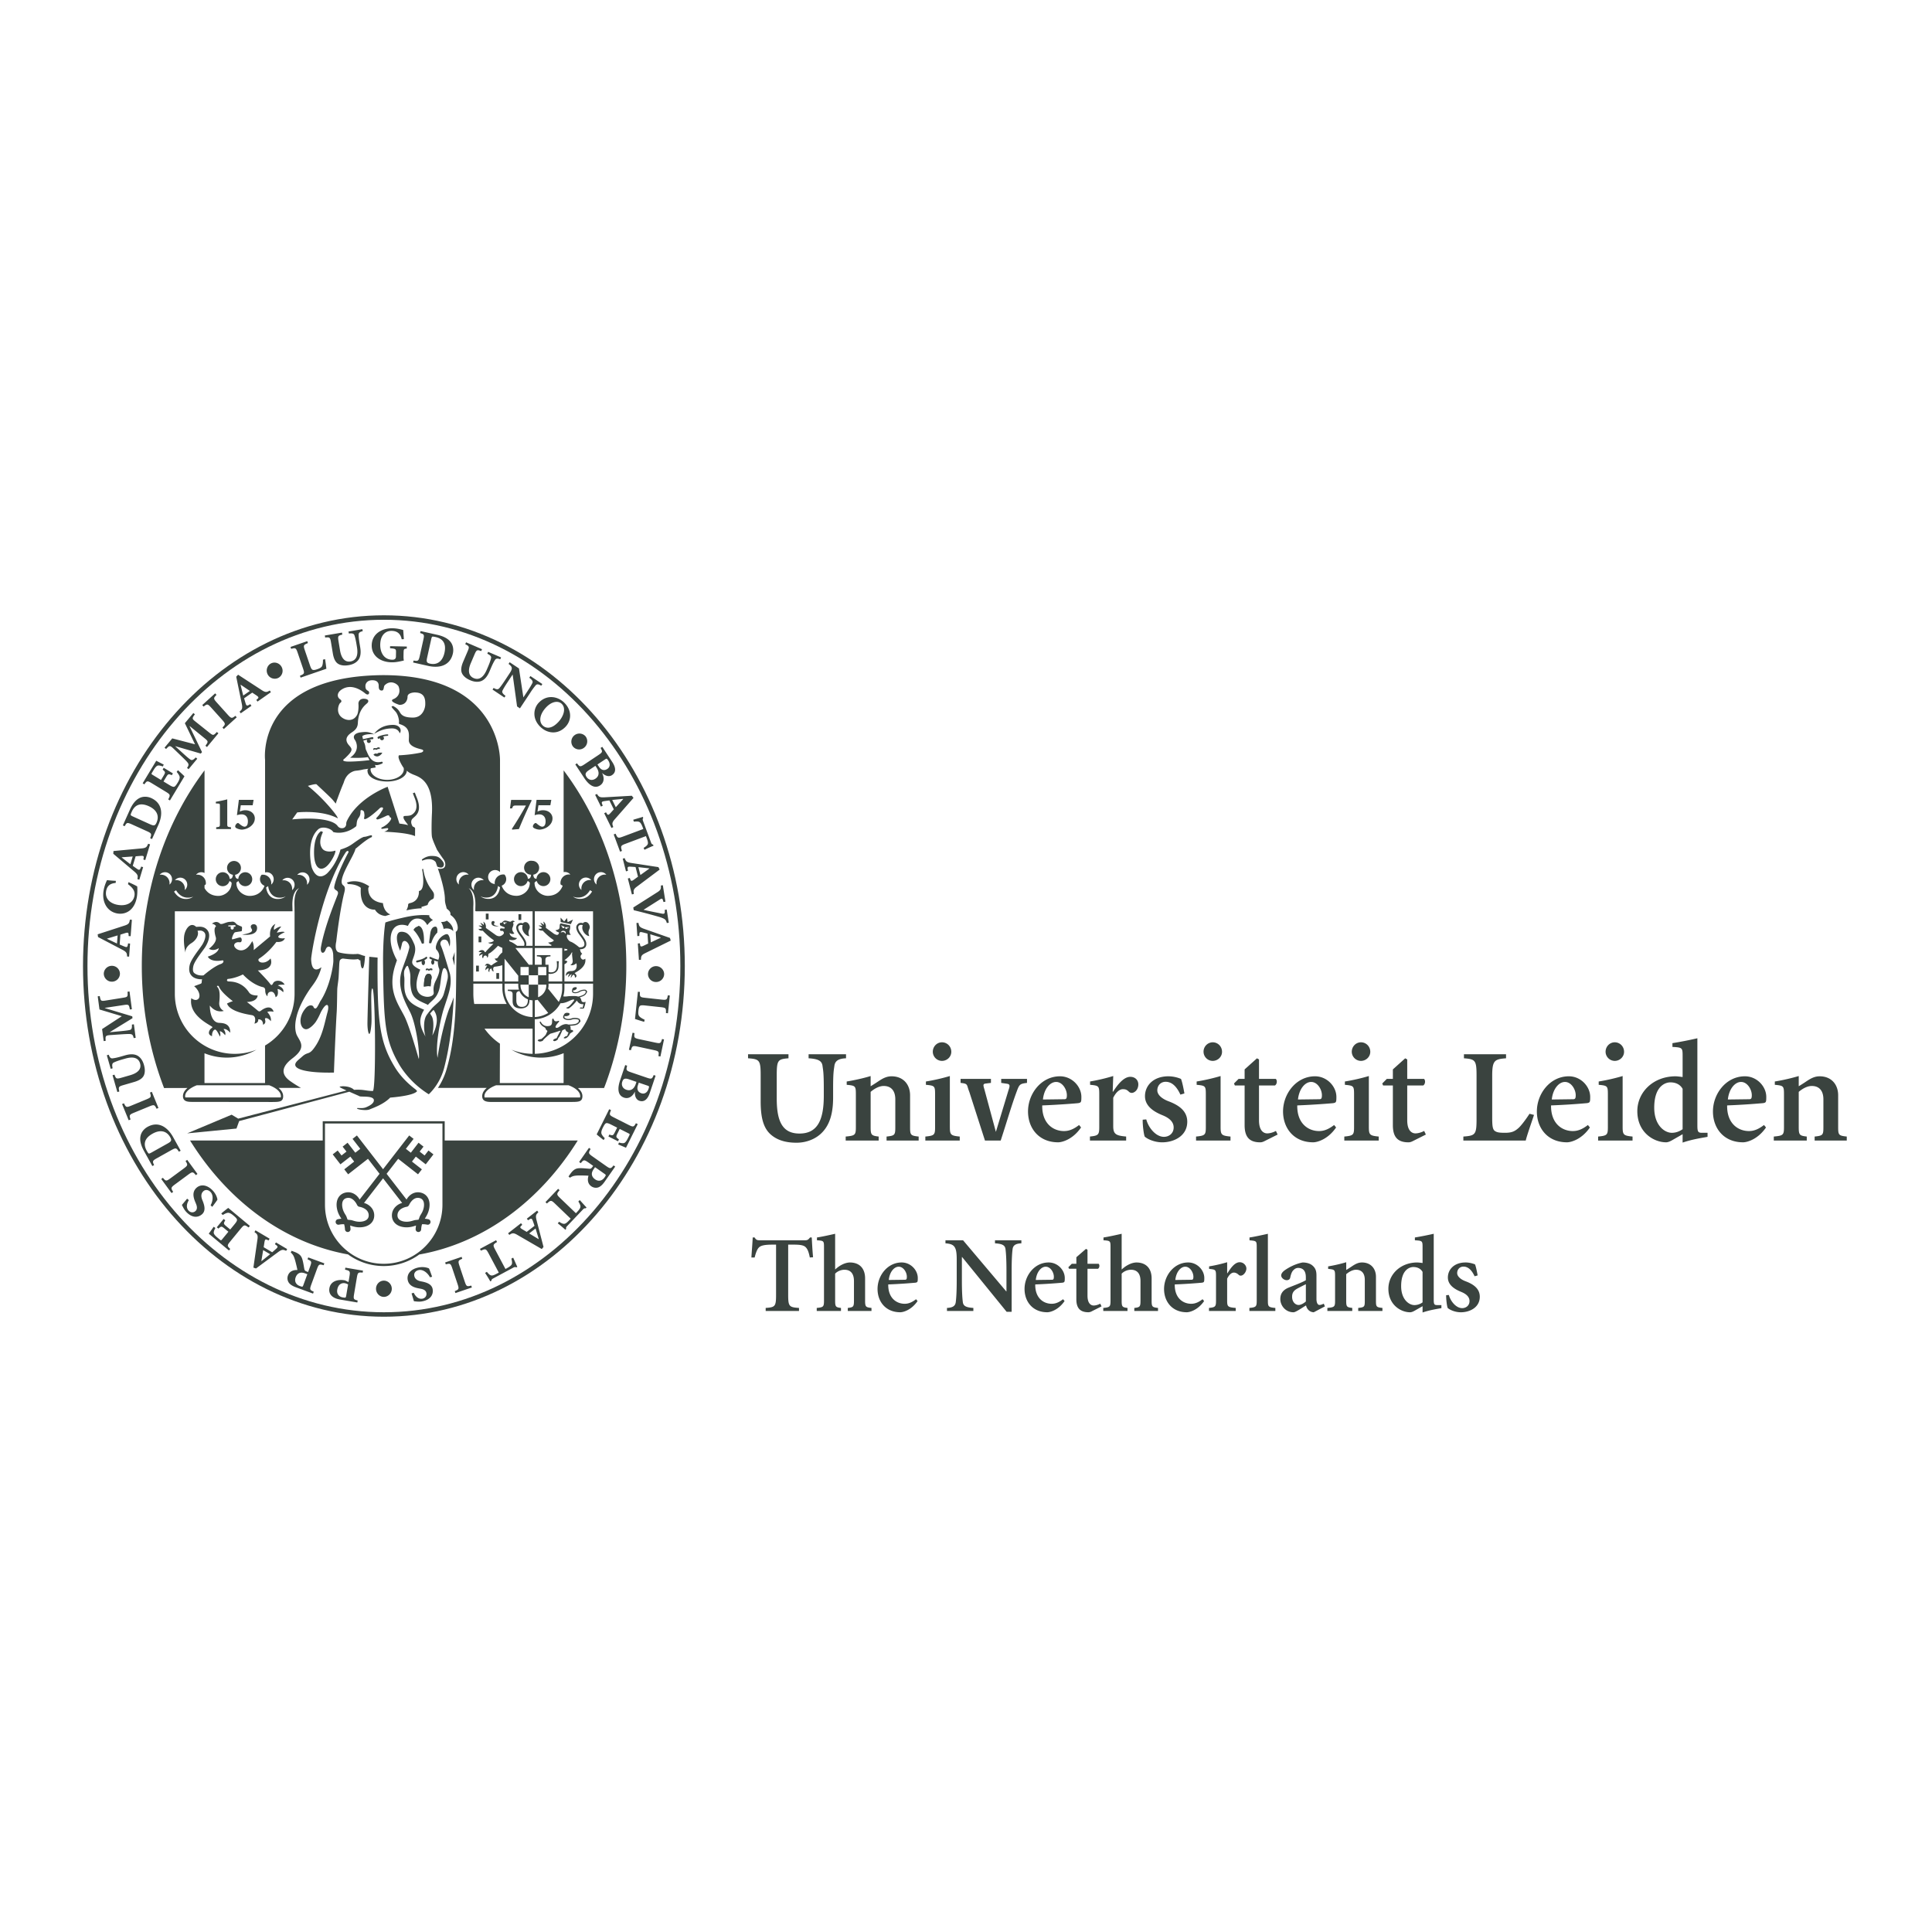
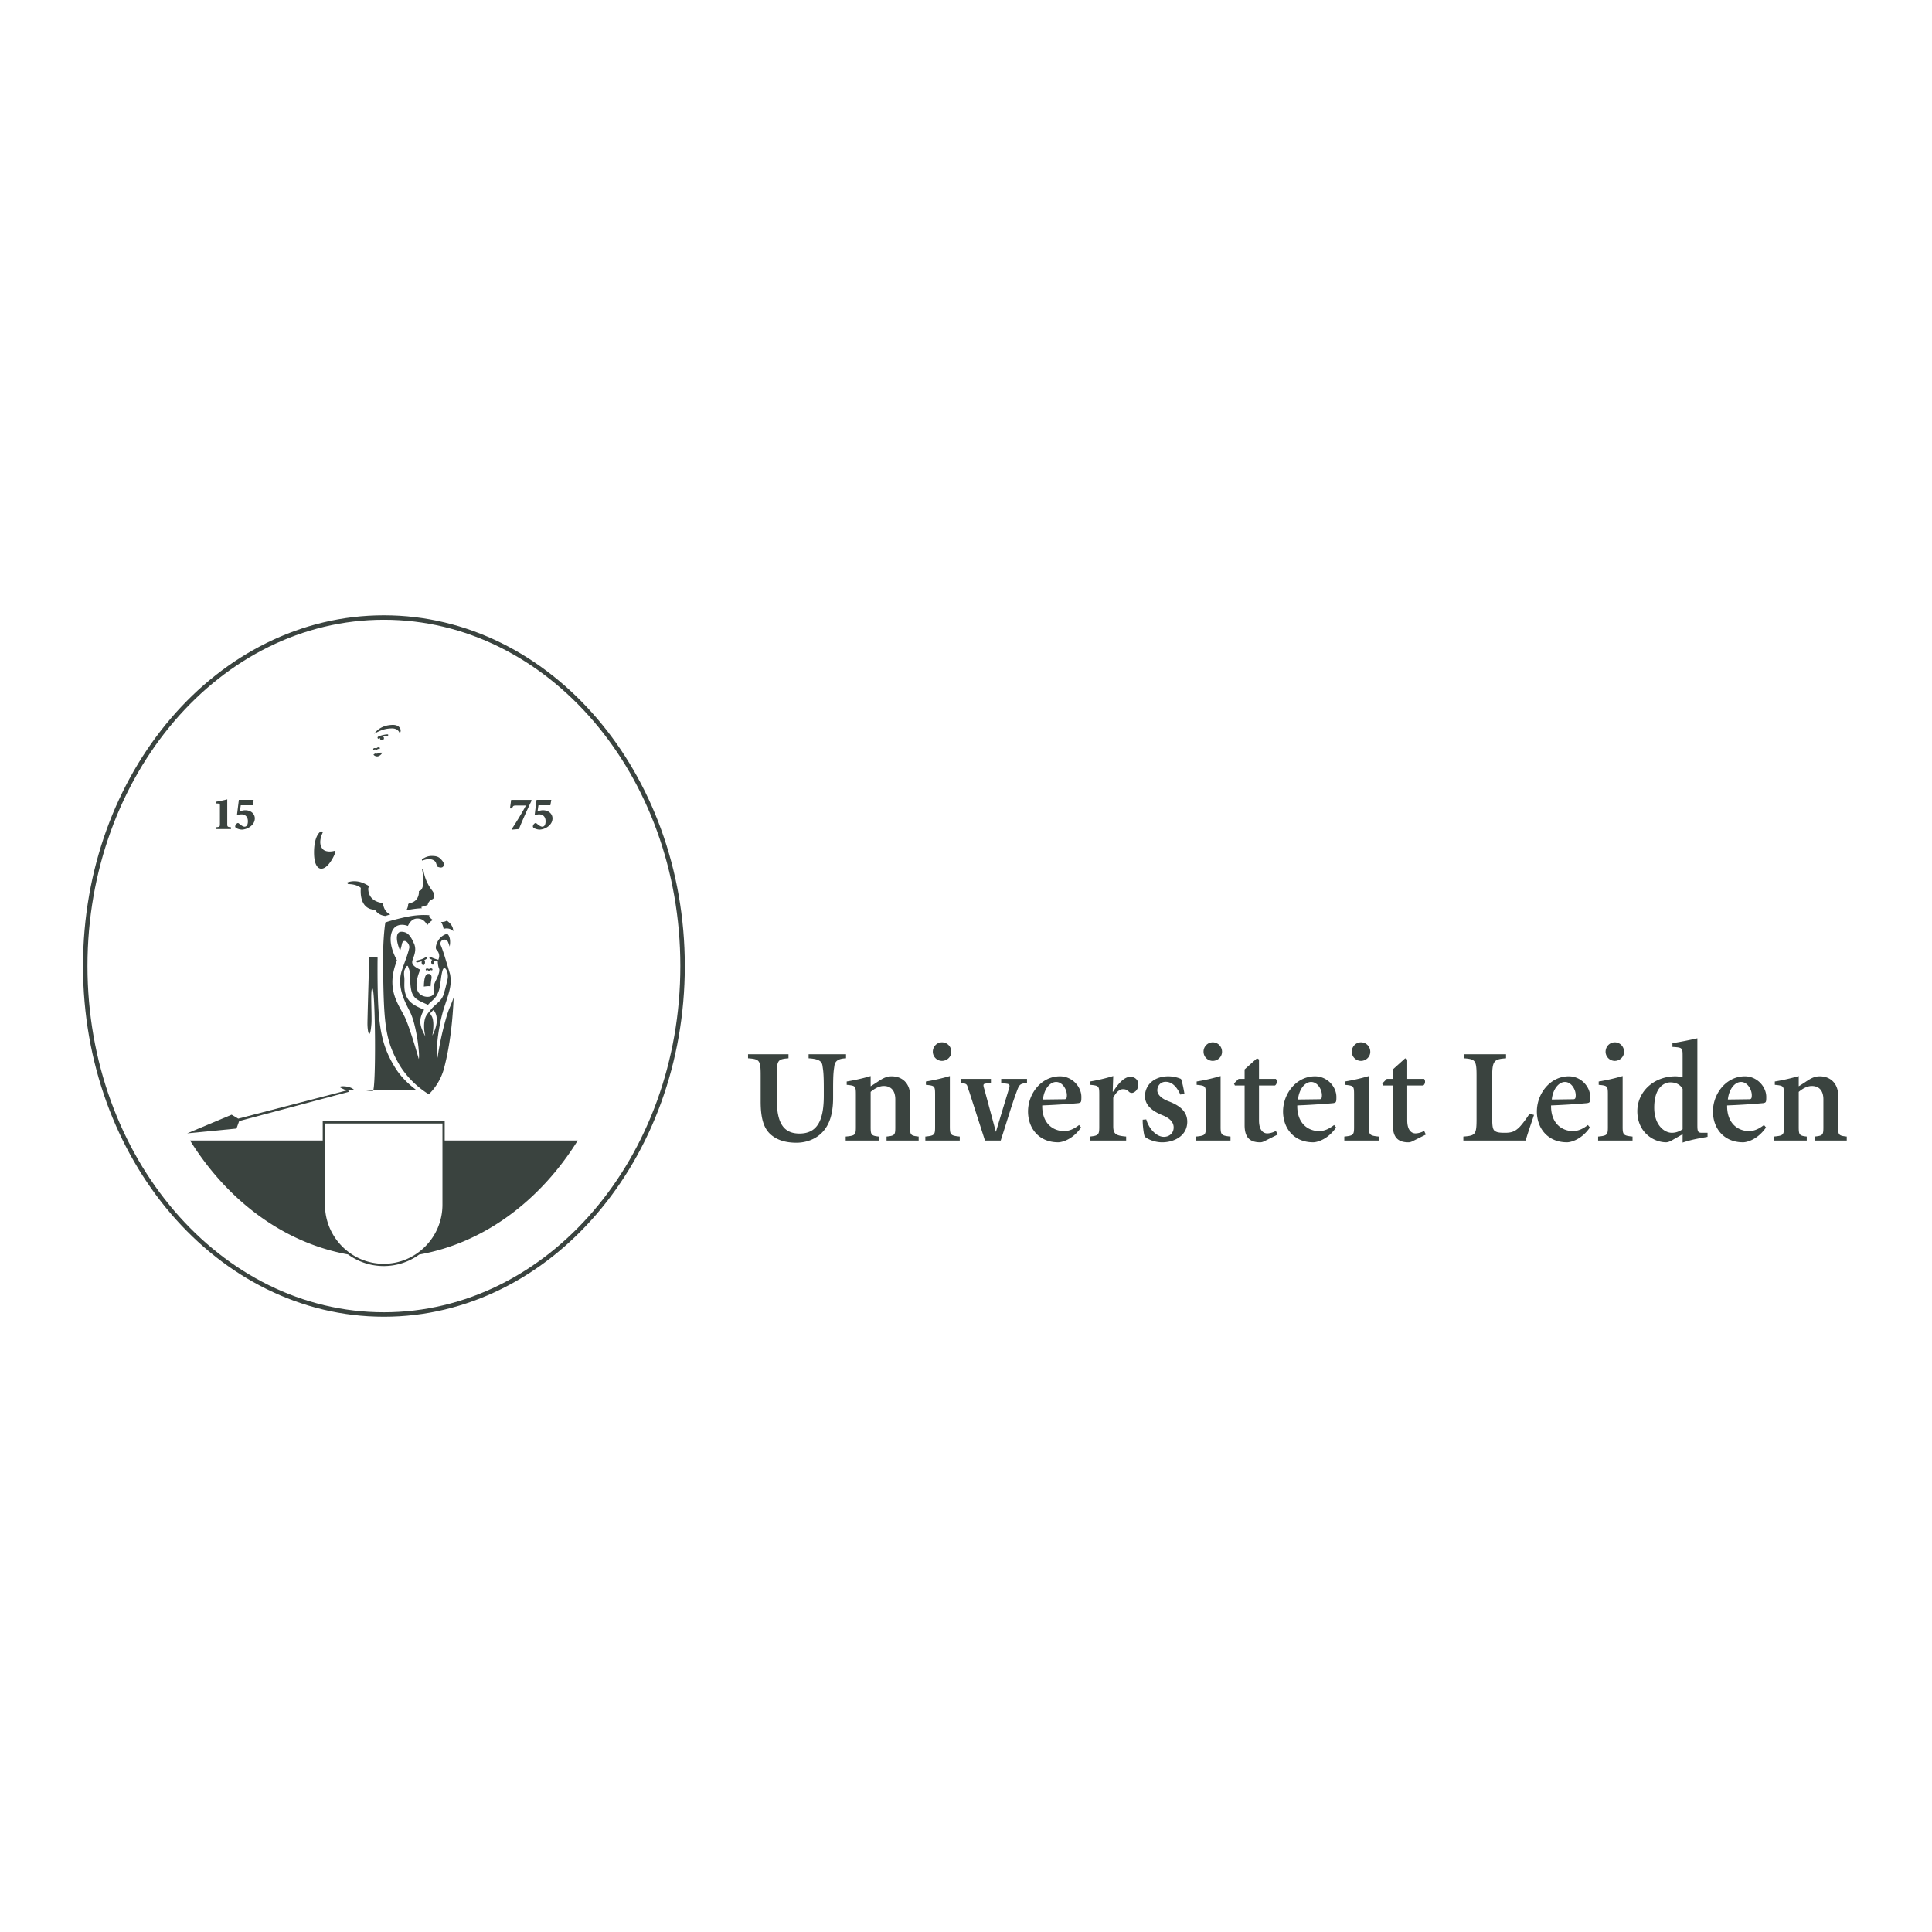
<svg xmlns="http://www.w3.org/2000/svg" width="2500" height="2500" viewBox="0 0 192.756 192.756">
  <path fill-rule="evenodd" clip-rule="evenodd" fill="#fff" d="M0 0h192.756v192.756H0V0z" />
  <path d="M78.667 105.184v.402c-1.059.086-1.172.174-1.172 1.727v2.299c0 2.285.581 3.482 2.268 3.482 1.731 0 2.427-1.238 2.427-3.756v-.74c0-1.639-.072-1.834-.129-2.264-.07-.518-.471-.689-1.387-.748v-.402h3.734v.402c-.715.029-1.088.23-1.16.748-.056.43-.128.625-.128 2.264v.898c0 1.395-.257 2.588-1.044 3.436-.629.691-1.605 1.078-2.605 1.078-.887 0-1.791-.17-2.506-.762-.759-.617-1.073-1.652-1.073-3.348v-2.588c0-1.553-.115-1.641-1.259-1.727v-.402h4.034v.001zM86.864 108.375c.287-.172.572-.359.831-.533.457-.301.814-.459 1.258-.459 1.158 0 1.846.807 1.846 1.898v3.176c0 .791.057.85.856.936v.402h-3.202v-.402c.814-.086.872-.145.872-.936v-2.773c0-.861-.416-1.336-1.159-1.336-.429 0-.901.244-1.302.588v3.521c0 .791.086.85.801.936v.402h-3.29v-.402c.93-.086 1.015-.145 1.015-.936v-3.232c0-.877-.028-.908-.914-.994v-.33c.7-.113 1.645-.316 2.388-.545v1.019zM94.768 112.43c0 .791.086.877.986.963v.402h-3.432v-.402c.915-.086.972-.172.972-.963v-3.205c0-.877-.029-.908-.916-.994v-.33a19.261 19.261 0 0 0 2.389-.545v5.074h.001zm.144-7.491c0 .504-.43.906-.931.906a.922.922 0 0 1-.915-.906c0-.547.431-.949.915-.949.5 0 .931.403.931.949zM99.359 112.928l1.258-4.156c.156-.445.156-.604-.145-.645l-.582-.086v-.402h2.574v.402c-.717.086-.764.154-1.023.848-.533 1.432-.916 2.805-1.602 4.906h-1.568l-1.56-4.85c-.299-.732-.073-.818-.874-.904v-.402h3.029v.402l-.566.07c-.23.043-.213.166-.086.576l1.145 4.241zM107.857 112.486c-.814 1.195-1.887 1.482-2.287 1.482-1.873 0-2.975-1.338-3.004-3.02-.029-1.799 1.301-3.566 3.188-3.566 1.201 0 2.135 1.021 2.135 2.057 0 .531-.031.561-.301.619-.201.027-2.047.172-3.605.229-.029 1.812 1.102 2.559 2.172 2.559.486 0 .947-.172 1.504-.604l.198.244zm-1.671-2.816c.199 0 .256-.088.256-.404 0-.574-.441-1.32-1.07-1.32-.602 0-1.205.674-1.318 1.752l2.132-.028zM111.014 108.914h.043c.344-.547 1.006-1.479 1.707-1.479.516 0 .807.352.807.754 0 .359-.176.693-.506.822a.407.407 0 0 1-.414-.072c-.252-.252-.395-.27-.646-.27-.244 0-.625.223-.938.855v2.822c0 .791.246.959 1.289 1.045v.402h-3.613v-.402c.844-.086.93-.172.93-.963v-3.205c0-.877-.029-.908-.916-.994v-.33a18.372 18.372 0 0 0 2.311-.545l-.054 1.56zM114.363 111.682c.23.863.973 1.74 1.76 1.74.516 0 .973-.346.973-.936 0-.475-.316-.891-1.086-1.207-.787-.316-1.775-.863-1.775-1.91 0-1.053.816-1.957 2.275-1.986a3.288 3.288 0 0 1 1.316.26c.143.316.314 1.279.342 1.451l-.4.115c-.441-.963-.957-1.279-1.473-1.279-.5 0-.83.387-.83.848 0 .475.5.863 1.115 1.094 1.072.402 1.873.992 1.873 2.041 0 1.424-1.328 2.057-2.502 2.057-.756 0-1.473-.318-1.744-.576-.086-.199-.215-1.107-.199-1.682l.355-.03zM121.779 112.43c0 .791.088.877.988.963v.402h-3.436v-.402c.916-.086.975-.172.975-.963v-3.205c0-.877-.029-.908-.916-.994v-.33a19.343 19.343 0 0 0 2.389-.545v5.074zm.143-7.491c0 .504-.428.906-.93.906a.92.92 0 0 1-.914-.906.93.93 0 0 1 .914-.949c.502 0 .93.403.93.949zM125.611 105.701v1.938h1.674c.174.172.115.545-.086.66h-1.588v3.471c0 1.121.527 1.307.814 1.307.23 0 .559-.072.873-.244l.172.361-1.26.631c-.215.115-.355.145-.473.145-1.07 0-1.561-.518-1.561-1.711V108.3h-.973l-.086-.201.457-.459h.602v-.945l1.232-1.107.203.113zM140.4 105.701v1.938h1.676c.172.172.115.545-.084.66H140.4v3.471c0 1.121.531 1.307.814 1.307.23 0 .559-.072.875-.244l.17.361-1.258.631c-.215.115-.357.145-.473.145-1.072 0-1.561-.518-1.561-1.711V108.3h-.973l-.086-.201.457-.459h.602v-.945l1.23-1.107.203.113zM150.258 105.184v.402c-1.143.086-1.381.203-1.381 1.756v4.064c0 .834.021 1.26.264 1.43.242.174.578.182 1.037.182.658 0 .951-.15 1.305-.459.277-.242.717-.824 1.117-1.438l.447.115c-.242.746-.717 2.078-.824 2.559H146v-.402c1.203-.086 1.316-.199 1.316-1.754v-4.297c0-1.553-.113-1.67-1.258-1.756v-.402h4.2zM158.625 112.486c-.816 1.195-1.887 1.482-2.287 1.482-1.875 0-2.977-1.338-3.004-3.02-.029-1.799 1.301-3.566 3.189-3.566 1.201 0 2.131 1.021 2.131 2.057 0 .531-.029.561-.301.619a71.25 71.25 0 0 1-3.604.229c-.029 1.812 1.102 2.559 2.174 2.559.484 0 .943-.172 1.502-.604l.2.244zm-1.674-2.816c.201 0 .258-.088.258-.404 0-.574-.443-1.32-1.072-1.32-.6 0-1.201.674-1.316 1.752l2.13-.028zM161.891 112.43c0 .791.086.877.988.963v.402h-3.434v-.402c.916-.086.973-.172.973-.963v-3.205c0-.877-.029-.908-.916-.994v-.33a19.343 19.343 0 0 0 2.389-.545v5.074zm.142-7.491c0 .504-.428.906-.928.906a.922.922 0 0 1-.916-.906c0-.547.43-.949.916-.949.5 0 .928.403.928.949zM176.195 112.486c-.816 1.195-1.889 1.482-2.289 1.482-1.875 0-2.977-1.338-3.004-3.02-.029-1.799 1.301-3.566 3.189-3.566 1.201 0 2.131 1.021 2.131 2.057 0 .531-.027.561-.301.619a71.25 71.25 0 0 1-3.604.229c-.031 1.812 1.102 2.559 2.174 2.559.484 0 .943-.172 1.502-.604l.202.244zm-1.674-2.816c.199 0 .256-.088.256-.404 0-.574-.443-1.32-1.072-1.32-.6 0-1.201.674-1.316 1.752l2.132-.028zM133.303 112.486c-.816 1.195-1.887 1.482-2.287 1.482-1.875 0-2.975-1.338-3.006-3.02-.027-1.799 1.301-3.566 3.189-3.566 1.203 0 2.133 1.021 2.133 2.057 0 .531-.029.561-.299.619-.201.027-2.049.172-3.605.229-.029 1.812 1.102 2.559 2.172 2.559.488 0 .945-.172 1.504-.604l.199.244zm-1.674-2.816c.201 0 .258-.088.258-.404 0-.574-.441-1.32-1.072-1.32-.6 0-1.201.674-1.316 1.752l2.13-.028zM136.57 112.43c0 .791.086.877.986.963v.402h-3.434v-.402c.916-.086.973-.172.973-.963v-3.205c0-.877-.027-.908-.916-.994v-.33a19.372 19.372 0 0 0 2.391-.545v5.074zm.143-7.491c0 .504-.43.906-.93.906a.922.922 0 0 1-.916-.906c0-.547.43-.949.916-.949.5 0 .93.403.93.949zM169.348 112.314c0 .633.088.705.486.705h.529v.402c-.258.057-1.502.229-2.488.576v-.836l-1.031.59c-.271.158-.471.217-.613.217-1.246 0-2.875-.992-2.875-3.105 0-1.912 1.602-3.48 3.818-3.48.143 0 .371.029.701.072v-2.1c0-.818-.029-.848-1.016-.904v-.375a38.69 38.69 0 0 0 2.488-.488v8.726h.001zm-1.473-3.681c-.258-.459-.715-.646-1.23-.646-.4 0-1.602.273-1.602 2.531 0 1.74 1.016 2.502 1.76 2.502.385 0 .742-.129 1.072-.359v-4.028zM179.459 108.375c.287-.172.574-.359.83-.533.459-.301.814-.459 1.26-.459 1.158 0 1.844.807 1.844 1.898v3.176c0 .791.059.85.859.936v.402h-3.205v-.402c.816-.086.873-.145.873-.936v-2.773c0-.861-.416-1.336-1.158-1.336-.428 0-.902.244-1.303.588v3.521c0 .791.088.85.801.936v.402h-3.289v-.402c.93-.086 1.016-.145 1.016-.936v-3.232c0-.877-.027-.908-.914-.994v-.33a19.315 19.315 0 0 0 2.387-.545v1.019h-.001z" fill-rule="evenodd" clip-rule="evenodd" fill="#3a433f" />
  <path d="M8.504 96.379c0-19.202 13.342-34.768 29.799-34.768 16.456 0 29.798 15.566 29.798 34.768 0 19.203-13.342 34.768-29.798 34.768-16.457-.001-29.799-15.565-29.799-34.768z" fill-rule="evenodd" clip-rule="evenodd" fill="#fff" />
  <path d="M21.533 79.994c.344-.061.776-.146 1.14-.243v2.43c0 .304.01.316.371.354v.181H21.57v-.181c.361-.038.371-.051.371-.354v-1.777c0-.197-.019-.223-.167-.233l-.241-.014v-.163zM52.993 79.806l.05.062a48.882 48.882 0 0 0-1.271 2.846l-.663.057-.038-.075c.506-.772.988-1.56 1.401-2.328h-.956c-.307 0-.325.023-.428.288h-.208c.061-.419.088-.648.115-.85h1.998zM55.003 79.803l-.093.538h-1.187l-.097.628c.146-.07.347-.132.53-.132.65 0 .967.422.967.806 0 .301-.133.592-.468.839a1.547 1.547 0 0 1-.802.289c-.263 0-.521-.109-.614-.181-.067-.05-.085-.122-.063-.202a.429.429 0 0 1 .17-.238c.066-.049.129-.044.177-.004.108.085.375.332.576.332.201 0 .335-.171.335-.546 0-.423-.245-.683-.634-.683-.191 0-.37.06-.459.082l.192-1.528h1.47zM25.302 79.803l-.093.538h-1.186l-.097.628c.146-.07.347-.132.53-.132.651 0 .967.422.967.806 0 .301-.133.592-.468.839a1.55 1.55 0 0 1-.803.289c-.263 0-.521-.109-.615-.181-.066-.05-.085-.122-.062-.202a.424.424 0 0 1 .17-.238c.066-.049.129-.044.177-.004.108.085.375.332.576.332s.334-.171.334-.546c0-.423-.246-.683-.634-.683-.191 0-.37.06-.458.082l.191-1.528h1.471z" fill-rule="evenodd" clip-rule="evenodd" fill="#3a433f" />
  <path d="M8.504 96.379c0-19.202 13.342-34.768 29.799-34.768 16.456 0 29.798 15.566 29.798 34.768 0 19.203-13.342 34.768-29.798 34.768-16.457-.001-29.799-15.565-29.799-34.768z" fill="none" stroke="#3a433f" stroke-width=".445" stroke-miterlimit="2.613" />
-   <path d="M37.262 75.282c.079.146.311.218.46.175a.702.702 0 0 0 .421-.364c-.154-.003-.183-.007-.374.022-.104.017-.09.113-.21.075-.124-.037-.179.018-.297.092zM37.359 74.635c-.1.01-.176.113-.083.181.064.048.063-.099.187-.031a.17.17 0 0 0 .183-.018.192.192 0 0 1 .184-.037c.07.027.125-.151-.022-.165a.278.278 0 0 0-.201.053c-.075.061-.058.029-.129.024-.064-.003-.047-.012-.119-.007zM38.625 73.269c-.333.016-.855.17-.931.257a.11.11 0 0 0 .013.154c.045.04.113.034.153-.011.002-.004-.034.015.056-.047a.21.21 0 0 0-.006.055.2.2 0 0 0 .222.174.2.2 0 0 0 .174-.224.198.198 0 0 0-.096-.143c.114-.034.25-.061.418-.068.06-.002.109-.026.106-.086-.001-.059-.049-.064-.109-.061zM37.325 73.211c.523-.29 1.009-.531 1.782-.538.664-.006.767.488.767.488.229-.236.093-.854-.697-.839-1.101.022-1.604.573-1.852.889zM38.208 90.103c-1.32-.167-1.46-1.036-1.467-1.414-.006-.31.313-.168-.239-.463-1.074-.575-1.903-.158-1.903-.158l.138.139c.884 0 1.261.377 1.261.377-.16 2.324 1.411 2.171 1.411 2.171.26.437.672.593 1.045.634.13-.045.291-.096.49-.155-.695-.279-.736-1.131-.736-1.131zM42.026 90.509c.009-.035.635-.193.643-.23a.745.745 0 0 1 .444-.548c.108-.048.158-.1.173-.216.042-.347.017-.42-.23-.749-.727-.975-.788-1.904-.832-2.034-.042-.128-.107.021-.107.021s.408 2.056-.323 2.142c0 0 .111 1.007-.904 1.212-.108.021-.174.086-.173.172.005.171-.107.417-.173.548a8.582 8.582 0 0 1 1.543-.209.439.439 0 0 0-.061-.109zM42.115 85.863l-.028-.103s.415-.361.967-.361c.553 0 .758.096 1.051.454.176.213.247.408.11.602-.156.221-.59.008-.59.008l-.148-.434c.002 0-.167-.285-.607-.307-.378-.017-.621.116-.755.141zM32.028 82.928l.194.083c-.194.417-.465 1.131-.056 1.667.277.36.92.308 1.271.193.114-.037-.095.661-.608 1.305-.663.833-1.437.667-1.493-.916-.037-1.111.195-1.999.692-2.332zM41.488 108.711c-.676-.508-1.477-1.24-2.064-2.191-1.547-2.5-1.771-4.594-1.758-10.316.001-.229.004-.45.008-.665l-.833-.083s-.181 6.006-.181 6.666c0 .904.253 1.752.394.057.07-.844-.128-3.559.097-3.559.309 0 .381 10.227.043 10.227-.702 0-.871-.17-1.872-.115-.375-.393-1.293-.404-1.437-.297-.036.027.291.186.688.363l-10.807 2.809-.657-.393-4.434 1.861 4.918-.479.269-.748 10.989-2.928c.479.213.961.418.987.439.129.123 1.502-.098 1.464.443-.02.287-.399.516-.797.678-.376.154-.909.014-.889.102.03.123.943.248 1.263.105.337-.146 1.383-.492 2.053-1.18 0 0 2.369-.166 2.687-.652a1.29 1.29 0 0 1-.131-.144z" fill-rule="evenodd" clip-rule="evenodd" fill="#3a433f" />
-   <path fill-rule="evenodd" clip-rule="evenodd" fill="#3a433f" d="M23.479 111.783l-3.064.848 2.923-.453.141-.395zM24.156 93.246s1.397.208 1.489-.569c.043-.372-.186-.496-.387-.465-.179.03-.333.181-.169.439.087.139.263.414-.933.595z" />
-   <path d="M27.254 98.088c-.059.113-.152.303-.302.076-.212-.318-1.226-1.346-1.226-1.346 1.791-.057 1.264-1.194 1.264-1.194a1.14 1.14 0 0 1-.491.36c-.576.193-.886-.189-.623-.36.997-.643 1.698-1.649 1.698-1.649.753.075.848-.378.848-.378-.207.057-.659.019-.659-.133 0-.172.641-.455.641-.455-.151-.133-.771.046-.771.046-.02-.094.43-.614.43-.614-.319 0-.714.331-.714.331-.094-.209.13-.596.13-.596-.679.34-.528 1.25-.528 1.25l-1.64 1.365c.056-.626-.151-.891-.151-.891-.642 1.231-1.387.931-1.605.74-.382-.335-.115-.575.105-.626.172-.04.34.047.406-.056.099-.156.046-.371-.058-.419-.122-.055-.736.195-.841.175-.102-.018.134-.673.295-.703.607-.11.659-.068.667-.172.02-.221.051-.369-.056-.408-.243-.086-.464-.216-.464-.216-.293-.37-.425-.242-.682-.242-.215 0-.533.146-.711.194-.084.021-.216.038-.265-.01-.39-.393-.811.01-.811.01.18-.019.48.218.386.284-.231.163-.066.844-.003 1.033.184.55-.678 1.175-.678 1.175.49.303.981-.063.981-.063-.051.557-1.094.846-1.094.846.301.557 1.231.418 1.42.38.222-.045.188.251-.114.353-.724.243-1.734 1.139-1.734 1.139-.192.021-.583.031-.913-.225-.163-.127-.172-.395-.098-.717.086-.375.54-.994.872-1.447.11-.151.216-.293.295-.41.026-.041.664-.999.294-1.623-.148-.249-.42-.431-.821-.435-.099-.001-.36.018-.36.018-.534-.518-1.013.127-1.161.704-.185.722.093 1.889.093 1.889s-.111-.537.607-.981c.456-.281.774-.833.59-1.222 0 0 .135-.024.269-.021a.537.537 0 0 1 .459.244c.183.308-.076.908-.284 1.215-.073.11-.176.25-.285.399-.37.505-.831 1.135-.936 1.584-.104.452-.042.808.187 1.06.295.324.785.365 1.057.359-.076.172.01.385-.142.441-.194.076-.659.246-.659.246.529.438.659 1.043.415 1.271-.296.273-.697-.076-.697-.076-.32 1.857 2.187 2.785 2.111 2.9-.082.123-.168.094-.282.303-.259.477.245.586.245.586-.039-.32.126-.635.295-.654.17-.018.479.693.479.693.132-.189-.02-.512-.02-.512.188-.076.547.379.547.379.114-.283-.158-.607-.158-.607.283-.094.667.361.667.361.02-.947-.735-.967-1.112-.986-.951-.047-.924-1.725-.924-1.725.642.816 1.396.531 1.396.531-.339-.17-.491-.492-.453-.854.133-1.252-.112-1.42-.207-1.553-.101-.143.151-.076.151-.076.188.625 1.414 1.516 1.414 1.516-.227.057-.584.229-.584.229.282.891 2.395 1.135 2.526 1.174.477.137.208.834.208.834.453-.076.377-.43.377-.43.527-.014.478.543.478.543.439-.189.1-.594.226-.645.255-.102.553.291.553.291.101-.48-.352-.908-.352-.908.176-.127.634-.037.634-.037-.265-.783-1.049-.268-1.2-.154-.128.098-.214.191-.389.039-.432-.373-1.081-.859-1.081-.859 1.075-.02 1.075-.645 1.075-.645-.547 0-.755-.15-.869-.322-.731-1.104-1.791-1.061-2.017-1.08-.307-.025-.113-.246-.113-.246.83-.076 1.527-.455 1.527-.455 1.037 1.1 1.924 1.25 1.998 1.27.083.02.227.076.227.303 0 .475.226.607.226.607 0-.094 0-.438.358-.455.376-.021.453.549.453.549.376-.17.188-.814.188-.814.32.02.566.322.566.322.169-.436-.525-.682-.525-.682.132-.096.676-.076.676-.076-.28-.513-.977-.476-1.147-.154zm-4.246-5.533c0-.043.014-.081.035-.113l-.193-.011c-.044.004-.077 0-.082-.045-.002-.045.028-.057.073-.061l.573-.024a.081.081 0 0 1 .089.075.082.082 0 0 1-.076.089l-.124-.007a.189.189 0 0 1 .026.098c0 .103-.072.186-.162.186-.087-.001-.159-.084-.159-.187zM56.656 103.125c-.017.096-.035.215-.115.24a.515.515 0 0 0-.23.111c-.105.084-.084.119.049.123.227.01.466-.352.479-.418.017-.072.209-.189.291-.227.114-.053.005-.176.005-.176l-.211-.047c.03-.182-.003-.303-.066-.389.263-.004.71-.039.872-.225.052-.061.199-.174.184-.254-.007-.037-.053-.182-.12-.221-.164-.096-.544-.117-.776-.039-.426.146-.647-.021-.698-.086-.022-.027-.016-.084.019-.16.075.061.282.01.376-.033.131-.061.155-.223.023-.256-.379-.088-.459.143-.459.143-.104.174-.123.299-.055.385.131.16.515.234.832.127.234-.08.567-.039.677.027.033.02 0 .164.002.17.008.045-.067.084-.096.117-.15.172-.717.189-.945.182-.315-.139-.706.092-.826.18-.175.129-.301.18-.392.137-.184-.088.217-.504.272-.568.068-.08.045-.146-.063-.109-.39.133-.41-.109-.461-.191-.065-.107-.078-.043-.12.023-.067.104.087.582-.277.662-.67.15-.881-.432-.881-.432l-.108.035c.07.299.36.471.438.512.173.096.168.154.179.234l.164.158c-.016.053-.139.312-.139.312-.019.121-.471.496-.471.496-.133-.004-.405.08-.353.148.155.209.508.018.508.018.003-.094.621-.625.745-.699 0 0 .663-.189.864-.268.183-.072.132.031.132.031-.111.131-.371.686-.371.686-.187.035-.406.174-.329.244.172.154.46-.133.46-.133-.038-.066.17-.293.17-.293l.277-.611.275-.127s.057.215.238.303.031.158.031.158zM55.94 91.994l-.012-.445.358.389.291-.347.054.417.538-.263-.219.458-1.01-.209zM49.779 92.412s-.698.104-.745-.284c-.021-.187.093-.249.194-.233.088.014.166.09.084.219-.043.071-.132.208.467.298zM48.469 91.733h.277v-.584h-.277v.584zM51.729 91.788h.277v-.583h-.277v.583zM47.747 94.015h.276v-.583h-.276v.583zM47.5 96.926h.277v-.582H47.5v.582zM49.519 97.662h.277v-.582h-.277v.582zM43.048 97.648c-.055.244-.087.762-.087.762-.228-.061-.672.023-.672.023.032-1.234.292-1.281.509-1.27.271.017.283.341.25.485zM43.461 92.449c-.277-.014-.464.239-.524.633a35.38 35.38 0 0 0-.135 1.015c.077.002.15.008.216.018.088-.271.248-.722.621-1.076-.001-.017-.011-.034-.008-.054.048-.365-.069-.529-.17-.536zM42.13 94.149c.048-.009.108-.02.17-.028-.001-.251.021-.696-.086-1.15-.104-.431-.292-.564-.457-.604-.13.129-.308.071-.506.409.45.464.696 1.016.845 1.38.014-.002.02-.002.034-.007zM45.348 96.336c.004-.455.009-.905.008-1.351-.055.196-.12.401-.205.622.055.218.119.461.197.729z" fill-rule="evenodd" clip-rule="evenodd" fill="#3a433f" />
+   <path d="M37.262 75.282c.079.146.311.218.46.175a.702.702 0 0 0 .421-.364c-.154-.003-.183-.007-.374.022-.104.017-.09.113-.21.075-.124-.037-.179.018-.297.092zM37.359 74.635c-.1.01-.176.113-.083.181.064.048.063-.099.187-.031a.17.17 0 0 0 .183-.018.192.192 0 0 1 .184-.037c.07.027.125-.151-.022-.165a.278.278 0 0 0-.201.053c-.075.061-.058.029-.129.024-.064-.003-.047-.012-.119-.007zM38.625 73.269c-.333.016-.855.17-.931.257a.11.11 0 0 0 .013.154c.045.04.113.034.153-.011.002-.004-.034.015.056-.047a.21.21 0 0 0-.006.055.2.2 0 0 0 .222.174.2.2 0 0 0 .174-.224.198.198 0 0 0-.096-.143c.114-.034.25-.061.418-.068.06-.002.109-.026.106-.086-.001-.059-.049-.064-.109-.061zM37.325 73.211c.523-.29 1.009-.531 1.782-.538.664-.006.767.488.767.488.229-.236.093-.854-.697-.839-1.101.022-1.604.573-1.852.889zM38.208 90.103c-1.32-.167-1.46-1.036-1.467-1.414-.006-.31.313-.168-.239-.463-1.074-.575-1.903-.158-1.903-.158l.138.139c.884 0 1.261.377 1.261.377-.16 2.324 1.411 2.171 1.411 2.171.26.437.672.593 1.045.634.13-.045.291-.096.49-.155-.695-.279-.736-1.131-.736-1.131zM42.026 90.509c.009-.035.635-.193.643-.23a.745.745 0 0 1 .444-.548c.108-.048.158-.1.173-.216.042-.347.017-.42-.23-.749-.727-.975-.788-1.904-.832-2.034-.042-.128-.107.021-.107.021s.408 2.056-.323 2.142c0 0 .111 1.007-.904 1.212-.108.021-.174.086-.173.172.005.171-.107.417-.173.548a8.582 8.582 0 0 1 1.543-.209.439.439 0 0 0-.061-.109zM42.115 85.863l-.028-.103s.415-.361.967-.361c.553 0 .758.096 1.051.454.176.213.247.408.11.602-.156.221-.59.008-.59.008l-.148-.434c.002 0-.167-.285-.607-.307-.378-.017-.621.116-.755.141zM32.028 82.928l.194.083c-.194.417-.465 1.131-.056 1.667.277.36.92.308 1.271.193.114-.037-.095.661-.608 1.305-.663.833-1.437.667-1.493-.916-.037-1.111.195-1.999.692-2.332zM41.488 108.711c-.676-.508-1.477-1.24-2.064-2.191-1.547-2.5-1.771-4.594-1.758-10.316.001-.229.004-.45.008-.665l-.833-.083s-.181 6.006-.181 6.666c0 .904.253 1.752.394.057.07-.844-.128-3.559.097-3.559.309 0 .381 10.227.043 10.227-.702 0-.871-.17-1.872-.115-.375-.393-1.293-.404-1.437-.297-.036.027.291.186.688.363l-10.807 2.809-.657-.393-4.434 1.861 4.918-.479.269-.748 10.989-2.928a1.29 1.29 0 0 1-.131-.144z" fill-rule="evenodd" clip-rule="evenodd" fill="#3a433f" />
  <path d="M43.682 95.944c-.012.202.059.562.113.664.157.291-.207 1.01-.314 1.223-.326.641-.207 1.039-.207 1.246 0 .268-.421.424-.79.363-1.692-.279-.554-2.699-.554-2.699-.042-.012-.422-.195-.606-.364-.369-.337-.143-.566.021-1.136.084-.29.128-.618.011-.972h.005c-.148-.317-.363-.914-.792-1.177-.192-.118-.603-.196-.783-.049-.295.241-.24.938.136 1.813a7.67 7.67 0 0 0 .191-.731c.173-.559.748-.047.729.41-.17.795-.548 1.64-.757 2.304-.536 1.701.381 3.209.854 4.184.618 1.279.968 4.207.842 4.633-.067-.24-.939-3.305-1.438-4.27-.653-1.271-1.657-2.578-.956-4.932a14.1 14.1 0 0 1 .217-.647c-.884-1.608-.741-2.854-.169-3.322.326-.268.839-.268 1.259-.103.342-.712.79-.808 1.224-.705.333.08.557.337.711.625.163-.213.358-.411.572-.514a1.034 1.034 0 0 1-.331-.279c-.055-.082-.053-.14-.021-.193-.896-.079-1.779.052-2.424.193-1.451.321-1.977.528-1.977.528s-.256 1.395-.229 4.201c.004.327.007.641.012.941.012.902.028 1.691.053 2.398.117 3.254.436 4.695 1.509 6.564.241.422.515.795.794 1.131a9.17 9.17 0 0 0 2.075 1.83c.003.004.004.004.005.004.021.016.04.025.055.035.006.002.01.006.015.008l.042.025s.254-.223.565-.635a5.67 5.67 0 0 0 .964-1.977c.612-2.332.854-4.779.957-7.066-.141.428-.297.809-.405 1.053-.291.652-.92 2.926-1.206 4.99-.225-1.25.255-3.758.634-4.936.476-1.471.83-2.275.612-3.418l-.147-.494c-.379-1.262-.569-1.897-.782-2.388a.4.4 0 0 1 .207-.525.394.394 0 0 1 .522.208c.063.147.115.297.162.458.103-.538.026-.976-.152-1.187-.094-.111-.277-.037-.398.025-.738.381-.829 1.201-.829 1.201-.006.042.02.215.02.215.454.47.313.862.228 1.06l-.049.186zm-1.14 5.37c-.371.598-.212 1.775-.084 2.117-.228-.43-.643-1.141-.495-1.84.062-.297.184-.58.353-.848-.92-.396-1.551-.688-1.845-1.541-.235-.68-.057-1.332-.153-1.84-.017-.211-.01-.449.028-.549.096-.238.26-.576.36-.403.415 1.015.121 1.146.29 2.196.149.924.541 1.133 1.541 1.572.059.025.101.059.153.086.053-.059.1-.117.159-.172.402-.393.69-.557.925-1.223.2-.566.18-1.375.387-2.07.18-.602.659.199.483.932-.165.693-.169.746-.358 1.402-.203.697-.645.898-1.167 1.441-.002.002-.434.514-.577.74zm.38-.154c-.056-.043.335-.404.335-.404.094.129.17.262.222.4.209.561.101 1.311-.347 2.162 0 0 .253-1.227-.024-1.865a.802.802 0 0 0-.109-.176s-.001-.06-.077-.117zM45.166 92.847c.022.021.04.048.061.072-.014-.086-.02-.178-.036-.262-.055-.278-.273-.569-.615-.805-.162.116-.379.136-.575.139.138.187.212.442.259.686.451-.134.776.054.906.17z" fill-rule="evenodd" clip-rule="evenodd" fill="#3a433f" />
  <path d="M42.403 96.02a.351.351 0 0 0-.07-.223c.098-.048.189-.103.26-.167a.104.104 0 0 0 .013-.135c-.03-.042-.084-.05-.123-.016-.26.234-.885.353-.891.354-.048.009-.079.06-.072.112.008.052.052.088.1.08.015-.004.228-.043.463-.125a.408.408 0 0 0-.018.12c0 .15.076.271.169.271.095 0 .169-.121.169-.271zM43.734 95.759a4.04 4.04 0 0 1-.77-.282c-.043-.021-.095 0-.115.049-.019.05 0 .106.044.127.008.005.101.05.237.106-.062.032-.107.124-.107.233 0 .139.069.251.155.251.084 0 .153-.112.153-.251a.34.34 0 0 0-.042-.172c.118.044.253.088.394.123l.051-.184zM42.798 97.164c-.216-.012-.477.035-.509 1.27 0 0 .444-.084.672-.023 0 0 .033-.518.087-.762.033-.145.021-.469-.25-.485zM42.732 96.652c-.061-.016-.043-.023-.115-.029-.1-.007-.191.092-.11.184.056.064.078-.098.19 0a.145.145 0 0 0 .18.01.177.177 0 0 1 .188-.006c.065.041.147-.143.006-.184a.245.245 0 0 0-.208.021c-.084.053-.061.022-.131.004zM26.846 108.271l.017.006h.021a.12.12 0 0 1-.038-.006zM19.613 108.277h.021l.017-.006a.126.126 0 0 1-.038.006zM57.641 113.789H44.368v-1.924h-12.17v1.924H18.962c3.731 6 9.338 10.209 15.762 11.365a6.032 6.032 0 0 0 3.56 1.16 6.025 6.025 0 0 0 3.547-1.152c6.446-1.142 12.068-5.359 15.81-11.373zm-25.218 6.408v-8.107h11.72v8.107c0 3.248-2.628 5.891-5.859 5.891s-5.861-2.643-5.861-5.891z" fill-rule="evenodd" clip-rule="evenodd" fill="#3a433f" />
-   <path d="M42.733 121.641a2.903 2.903 0 0 0-.352-.049c.008-.012.015-.025.024-.037.161-.26.345-.557.424-1.021.136-.807-.212-1.418-.888-1.555-.648-.129-1.151.273-1.38.701l-1.99-2.572 1.156-1.494 1.979 1.547.385-.496-.99-.775.385-.496.989.771.769-.992-.495-.387-.385.496-.495-.387.385-.496-.495-.389-.769.996-.495-.387-.001-.002.77-.992-.438-.34-2.608 3.369-2.608-3.369-.436.34.769.992v.002l-.494.387-.77-.996-.496.389.386.496-.495.387-.383-.496-.496.387.77.992.989-.771.384.496-.989.775.385.496 1.979-1.547 1.156 1.494-1.99 2.572c-.228-.428-.733-.83-1.379-.701-.677.137-1.025.748-.889 1.555.079.465.262.762.426 1.021l.022.037a2.727 2.727 0 0 0-.351.049.275.275 0 0 0-.216.326.276.276 0 0 0 .325.219c.201-.041.367-.051.516-.043.043.143.074.307.085.512a.279.279 0 0 0 .291.264.282.282 0 0 0 .262-.295 2.76 2.76 0 0 0-.041-.354.345.345 0 0 1 .042.014c.291.092.623.197 1.09.158.812-.07 1.312-.561 1.273-1.254-.035-.662-.602-1.072-1.019-1.168l1.903-2.459 1.905 2.459c-.419.096-.985.506-1.021 1.168-.036.693.463 1.184 1.274 1.254.469.039.799-.066 1.09-.158a.345.345 0 0 1 .042-.014c-.02.107-.034.225-.041.354a.28.28 0 0 0 .261.295.278.278 0 0 0 .291-.264c.011-.205.042-.369.088-.512.147-.008.314.002.514.043a.277.277 0 0 0 .326-.219.276.276 0 0 0-.215-.326zm-5.947-.424c.028.543-.527.648-.769.67-.36.029-.601-.047-.878-.133-.129-.043-.305-.037-.455-.068-.068-.139-.106-.311-.179-.426-.154-.248-.288-.463-.348-.82-.041-.24-.079-.809.453-.916.65-.131 1.008.676 1.023.711.049.086.136.154.21.164.076.009.906.152.943.818zm5.499-.778c-.062.357-.196.572-.35.82-.072.115-.108.287-.177.426-.152.031-.327.025-.456.068-.279.086-.519.162-.878.133-.24-.021-.797-.127-.768-.67.035-.666.864-.809.94-.818.076-.01.162-.078.211-.164.016-.035.374-.842 1.023-.711.532.108.496.676.455.916zM34.544 129.246c-.041.242-.049.248-.347.197-.376-.062-.62-.348-.551-.762.113-.662.569-.688.761-.654a.924.924 0 0 1 .322.127l-.185 1.092zm.225-1.334l-.351-.17c-.114-.018-.198-.033-.322-.039-.603-.014-1.132.227-1.232.824-.105.619.335 1.002 1.036 1.123l1.752.299.034-.201c-.406-.098-.444-.133-.355-.66l.271-1.613c.088-.52.136-.549.581-.504l.033-.199-1.76-.299-.032.201c.492.113.529.154.44.676l-.095.562zM30.266 128.213c-.07.191-.085.191-.363.09-.337-.123-.563-.43-.404-.865.087-.238.242-.412.474-.457.149-.029.325.012.474.066l.216.08-.397 1.086zm.475-1.303l-.108-.039c-.203-.076-.246-.123-.276-.295-.044-.232-.1-.631-.183-.908-.093-.311-.213-.549-.812-.775l-.27-.102-.084.17c.1.084.201.205.266.322.053.104.129.295.205.592.067.256.164.662.193.834-.416-.016-.791.133-.938.533a.78.78 0 0 0 .105.762c.153.188.395.324.706.438l1.689.621.069-.189c-.395-.178-.426-.217-.243-.721l.561-1.533c.181-.496.233-.516.67-.387l.068-.189-1.608-.592-.069.189c.409.182.437.23.256.727l-.197.542zM26.096 125.82l-.018-.012.177-1.086.694.41-.853.688zm.801-2.236l-1.407-.834-.103.176c.246.18.363.264.304.691l-.41 2.852.258.088 2.199-1.627c.414-.309.532-.256.811-.133l.103-.176-1.121-.662-.103.174.135.096c.163.123.171.195.005.348-.162.148-.347.307-.412.361l-.849-.504.071-.461c.052-.33.108-.355.292-.271l.125.059.102-.177zM22.983 123.846c-.341.412-.334.461-.01.76l-.129.156-2.017-1.68c.082-.107.281-.385.492-.688l.171.123c-.132.238-.174.379-.165.492.009.092.094.238.36.459l.21.176c.155.129.16.133.276-.006l.615-.746-.367-.305c-.32-.268-.35-.254-.628-.008l-.162-.133.685-.83.162.135c-.19.32-.192.346.128.615l.365.303.454-.551c.18-.217.258-.367.212-.473-.045-.104-.153-.211-.347-.373-.192-.162-.389-.287-.561-.27-.126.016-.299.088-.5.221l-.153-.154c.148-.123.579-.477.7-.555l2.156 1.795-.129.156c-.395-.291-.445-.287-.786.125l-1.032 1.256zM21.012 120.25c.193-.324.328-.957.003-1.314-.214-.234-.517-.279-.725-.088-.212.195-.26.473-.118.844l.078.193c.158.42.28.918-.08 1.25-.436.398-1.056.363-1.614-.252-.209-.23-.343-.549-.409-.664.124-.152.291-.344.522-.625l.171.145c-.219.359-.282.76-.025 1.043.194.215.489.227.686.047s.171-.443.058-.719l-.075-.18c-.212-.5-.311-1.016.109-1.412.468-.428 1.134-.287 1.662.297.326.355.416.723.44.869-.05.105-.309.441-.52.723l-.163-.157zM18.327 116.586c.423-.312.427-.369.186-.748l.163-.119 1.026 1.406-.163.119c-.287-.346-.342-.359-.764-.047l-1.312.967c-.429.318-.426.371-.186.748l-.163.121-1.026-1.404.163-.121c.287.344.336.361.765.045l1.311-.967zM15.085 115.004c-.119.066-.202.098-.241.084-.038-.012-.093-.078-.206-.281-.367-.664-.222-1.25.582-1.699.73-.408 1.391-.314 1.769.367.168.305.096.412-.263.611l-1.641.918zm.115 1.334l.176-.098c-.179-.381-.175-.432.291-.693l1.42-.795c.46-.256.511-.236.761.154l.177-.098-.753-1.359c-.566-1.023-1.488-1.617-2.557-1.018-.365.203-.621.545-.691.891-.103.471.052.988.343 1.514l.833 1.502zM14.601 109.688c.486-.201.502-.254.361-.682l.186-.076.658 1.613-.186.076c-.195-.402-.246-.43-.732-.229l-1.504.619c-.493.203-.502.254-.359.682l-.187.076-.658-1.613.187-.076c.196.402.239.434.731.23l1.503-.62zM11.228 107.277l.193-.057c.149.418.195.447.709.301l.87-.251c.754-.219 1.135-.615.976-1.17-.173-.605-.747-.695-1.479-.482l-.311.088c-.464.135-.698.234-.841.305-.159.076-.184.25-.106.572l-.194.055-.388-1.354.194-.055c.082.262.2.385.374.363.16-.016.41-.057.873-.191l.367-.105c.484-.141.914-.158 1.251.027.285.16.519.475.641.906.098.342.137.713.011 1.027-.122.307-.434.533-.985.693l-1.044.303c-.512.146-.537.191-.436.645l-.194.057-.481-1.677zM9.75 99.404l.2-.027c.096.498.121.523.603.445l1.706-.273c.483-.078.502-.098.464-.604l.199-.027.236 1.773-.199.025c-.094-.49-.12-.516-.604-.445l-1.894.285.003.021 2.731.822.025.186-2.256 1.383.001.016 1.076-.102c.609-.061.758-.088.906-.121.184-.039.236-.186.212-.539l.198-.027.18 1.348-.2.027c-.053-.293-.145-.383-.336-.4-.154-.016-.334-.006-.824.021l-1.064.072c-.605.037-.607.082-.569.58l-.199.027-.16-1.199 1.97-1.285-2.23-.67-.175-1.312zM11.145 96.36a.798.798 0 0 1 .821.772.804.804 0 0 1-.79.811.81.81 0 0 1-.821-.779.802.802 0 0 1 .79-.804zM10.682 93.667l.003-.022 1.049-.318-.062.808-.99-.468zm2.352-.263l.124-1.636-.2-.016c-.052.301-.077.443-.485.579l-2.729.885.037.272 2.421 1.266c.458.238.462.37.477.676l.201.015.099-1.305-.201-.016-.028.166c-.038.199-.098.239-.308.157-.204-.081-.427-.178-.503-.211l.074-.988.444-.141c.318-.099.365-.06.371.146l.004.138.202.013zM11.542 88.092c-.646.049-.875.384-.951.802-.135.733.358 1.236 1.137 1.38.907.167 1.562-.221 1.684-.889.086-.469-.146-.799-.642-1.169l.052-.204c.298.135.71.322.872.432.008.155.038.64-.044 1.088-.242 1.315-1.14 1.753-1.96 1.602-1.02-.189-1.558-1.171-1.347-2.322.093-.513.272-.855.329-.999.272.028.524.052.887.069l-.017.21zM12.143 85.552l.006-.021 1.093-.08-.236.774-.863-.673zm2.35.26l.478-1.57-.192-.06c-.117.282-.173.417-.599.459l-2.857.266-.022.273 2.09 1.767c.395.333.371.462.316.764l.194.058.379-1.252-.192-.059-.062.155c-.08.186-.147.212-.334.086-.182-.123-.378-.268-.446-.318l.287-.947.464-.04c.332-.027.37.023.332.224l-.029.134.193.06zM13.256 81.459c-.125-.056-.197-.105-.212-.144-.014-.038.008-.123.103-.333.311-.692.865-.925 1.705-.545.76.345 1.081.934.762 1.646-.142.316-.271.322-.646.153l-1.712-.777zm-.998.889l.183.083c.199-.372.242-.398.728-.178l1.483.671c.478.217.494.271.331.705l.184.083.635-1.417c.479-1.07.402-2.166-.712-2.671-.381-.172-.806-.174-1.125-.026-.437.2-.757.633-1.003 1.18l-.704 1.57zM15.158 78.153c-.456-.277-.506-.264-.751.102l-.173-.106 1.356-2.251c.119.065.42.223.749.388l-.095.188c-.253-.096-.401-.117-.509-.09-.088.022-.221.128-.399.425l-.142.234c-.104.174-.107.18.046.274l.825.502.246-.409c.215-.36.198-.387-.085-.627l.108-.18.916.558-.107.179c-.343-.141-.369-.14-.585.219l-.246.408.61.37c.24.146.399.202.495.141s.185-.184.316-.399c.131-.216.225-.43.185-.599-.037-.122-.132-.283-.292-.465l.129-.173c.142.128.553.505.649.612l-1.449 2.407-.173-.104c.229-.435.216-.485-.239-.763l-1.385-.841zM19.291 71.136l.154.13c-.301.407-.302.444.083.747l1.352 1.08c.385.304.412.307.756-.063l.154.13-1.139 1.371-.156-.129c.296-.402.298-.438-.082-.747l-1.487-1.212-.014.017 1.243 2.578-.121.146-2.539-.736-.008.011.801.728c.454.411.575.503.7.589.153.109.297.051.539-.208l.154.13-.866 1.043-.154-.129c.177-.237.182-.365.064-.52-.093-.126-.221-.253-.573-.595l-.771-.742c-.438-.422-.47-.394-.81-.029l-.155-.13.77-.927 2.274.591-1.016-2.106.847-1.018zM22.724 71.307c.353.391.409.388.759.11l.135.15-1.288 1.17-.135-.151c.312-.322.32-.377-.032-.77l-1.09-1.212c-.358-.397-.409-.388-.759-.11l-.136-.149 1.288-1.169.135.151c-.312.322-.325.373.033.77l1.09 1.21zM24.002 68.332l.018-.013.908.616-.662.462-.264-1.065zm1.688 1.666l1.34-.938-.115-.167c-.265.151-.391.222-.754-.01l-2.407-1.568-.186.201.554 2.687c.105.507.008.595-.219.797l.115.166 1.068-.747-.115-.167-.144.083c-.179.098-.246.075-.316-.14-.066-.209-.132-.445-.155-.527l.81-.565.388.257c.277.185.277.248.124.38l-.104.09.116.168zM28.101 66.549a.802.802 0 0 1-.326 1.082.8.8 0 0 1-1.074-.354c-.201-.393-.051-.886.333-1.085s.865-.035 1.067.357zM29.99 67.607l-.065-.19c.453-.188.476-.233.303-.739l-.525-1.54c-.173-.506-.223-.52-.654-.401l-.066-.192 1.674-.577.066.191c-.447.185-.478.226-.305.733l.52 1.526c.091.265.174.397.288.419.114.022.242-.006.432-.072.265-.092.424-.185.481-.326.052-.117.087-.305.083-.625l.212-.049c.041.252.107.759.129.956l-2.573.886zM34.119 63.115l.033.201c-.428.1-.464.143-.377.671l.149.898c.129.778.477 1.204 1.046 1.109.616-.104.771-.666.646-1.422l-.053-.319c-.08-.479-.149-.724-.204-.876-.056-.167-.225-.212-.554-.171l-.034-.199 1.384-.233.034.201c-.269.052-.405.155-.405.33-.002.163.01.417.09.895l.063.379c.083.498.052.929-.173 1.246-.189.267-.528.462-.968.537-.349.059-.722.056-1.018-.108-.29-.157-.475-.492-.571-1.062l-.178-1.077c-.087-.528-.129-.558-.587-.509l-.034-.201 1.711-.29zM40.077 63.781c-.131-.662-.566-.83-.998-.838-.604-.013-1.123.411-1.143 1.357-.015.751.336 1.505 1.192 1.521.151.003.368-.028.374-.311l.008-.418c.007-.333-.014-.371-.596-.419l.005-.203 1.668.035-.004.202c-.274.031-.31.045-.318.398l-.007.348c-.002.181.009.341.034.449-.354.079-.78.187-1.218.177-1.209-.024-2.008-.707-1.989-1.704.024-1.135 1.008-1.715 2.101-1.692.466.01.86.126 1.04.173.017.166.034.456.067.912l-.216.013zM43.024 63.765c.029-.135.063-.216.098-.237.033-.021.122-.017.347.032.737.167 1.075.664.876 1.568-.182.817-.692 1.253-1.449 1.082-.337-.075-.368-.201-.28-.604l.408-1.841zm-1.066-.803l-.045.198c.402.12.437.156.322.679l-.354 1.595c-.114.516-.165.541-.62.469l-.045.197 1.511.338c1.137.256 2.191-.042 2.457-1.241.091-.41.007-.828-.203-1.113-.282-.389-.77-.616-1.352-.748l-1.671-.374zM48.092 64.772l-.081.186c-.414-.148-.467-.133-.678.359l-.357.837c-.311.725-.246 1.271.283 1.501.574.248 1.007-.14 1.308-.844l.128-.299c.19-.445.263-.689.299-.848.041-.171-.076-.3-.374-.443l.079-.187 1.291.556-.08.187c-.255-.102-.424-.089-.519.06-.089.134-.215.356-.405.801l-.15.352c-.2.465-.457.811-.817.955-.301.121-.692.102-1.102-.076-.325-.14-.636-.345-.798-.643-.158-.288-.134-.673.092-1.204l.429-1.004c.211-.49.192-.539-.22-.748l.079-.186 1.593.688zM51.875 70.672l-.286-.192-.44-3.175-.006-.006-.534.809c-.287.434-.408.655-.474.795-.077.155.01.311.302.522l-.112.168-1.185-.792.111-.168c.256.161.429.174.549.045.102-.114.259-.313.546-.747l.501-.759c.318-.482.283-.636-.109-.933l.112-.168.928.62.436 2.869.012.008.414-.627c.287-.432.407-.655.478-.801.072-.159-.021-.308-.312-.52l.111-.17 1.193.797-.112.169c-.255-.163-.424-.181-.545-.053a6.9 6.9 0 0 0-.548.753l-1.03 1.556zM54.471 70.588c.576-.619 1.215-.701 1.562-.375.473.446.202 1.253-.324 1.816-.654.703-1.214.68-1.551.363-.441-.414-.286-1.161.313-1.804zm1.785-.52c-.614-.578-1.7-.819-2.517.057-.527.565-.666 1.604.204 2.424.667.627 1.716.783 2.493-.051.62-.664.619-1.677-.18-2.43zM58.294 74.583a.794.794 0 0 1-1.122-.093.808.808 0 0 1 1.245-1.029.805.805 0 0 1-.123 1.122zM60.381 75.757c.145-.096.165-.092.319.143.167.254.204.61-.102.813-.366.244-.657.065-.839-.213l-.15-.229.772-.514zm-2.05.488c-.438.291-.492.275-.766-.089l-.167.111.896 1.363c.361.549.951 1.144 1.581.726.42-.28.422-.774.204-1.21l.013-.009c.205.194.612.434.967.198.438-.291.379-.772.026-1.31l-.996-1.513-.169.112c.211.372.211.424-.228.715l-1.361.906zm1.2.356c.246.373.298.806-.127 1.09-.36.238-.704.096-.875-.164-.15-.229-.186-.414.216-.681l.659-.439.127.194zM62.167 79.704l.01.021-.739.812-.358-.727 1.087-.106zm-1.887 1.432l.727 1.471.18-.091c-.108-.283-.159-.42.122-.746l1.896-2.163-.17-.215-2.727.155c-.514.031-.584-.079-.75-.336l-.181.09.579 1.173.18-.09-.061-.155c-.07-.191-.038-.255.185-.293.216-.035.457-.066.541-.076l.438.889-.311.348c-.224.249-.284.238-.394.066l-.073-.118-.181.091zM62.417 84.179c-.494.184-.512.236-.364.72l-.188.071-.637-1.722.19-.069c.194.443.244.472.735.288l2.031-.759-.058-.157c-.149-.4-.259-.512-.368-.557-.09-.035-.234-.051-.513-.017l-.069-.189c.378-.119.721-.208.96-.29l.04.108c-.074.113-.067.171-.007.335l.78 2.107c.061.163.097.18.212.222l.04.109c-.236.087-.648.279-.901.405l-.086-.19c.256-.158.357-.259.405-.36.055-.12.021-.294-.075-.551l-.097-.265-2.03.761zM64.779 86.639l.006.02-.891.643-.201-.786 1.086.123zm-2.14 1.01l.407 1.589.195-.051c-.048-.301-.07-.445.273-.705l2.299-1.723-.123-.246-2.699-.413c-.51-.076-.556-.199-.666-.485l-.195.051.325 1.267.195-.051-.027-.164c-.03-.202.016-.258.24-.25.218.011.461.029.545.038l.246.959-.375.277c-.269.196-.328.175-.398-.016l-.048-.13-.194.053zM63.182 90.541l2.425-1.539c.316-.204.35-.319.326-.653l.198-.031.26 1.643-.198.031-.049-.175c-.053-.197-.133-.191-.344-.054l-1.595 1.008c.371.095 1.529.318 1.785.373.263.054.348.025.336-.229l-.008-.138.2-.031.208 1.314-.198.031c-.094-.358-.198-.422-.676-.586a54.553 54.553 0 0 0-2.624-.693l-.046-.271zM65.924 93.534l.001.021-.992.466-.055-.808 1.046.321zm-2.288.597l.11 1.637.201-.013c.009-.306.013-.451.396-.643l2.576-1.27-.076-.263-2.577-.906c-.488-.169-.51-.299-.567-.599l-.201.012.089 1.307.199-.015.004-.167c.007-.203.062-.25.281-.2.214.051.449.114.529.139l.067.988-.42.202c-.299.145-.353.11-.388-.09l-.022-.136-.201.017zM65.439 97.975a.797.797 0 0 1-.788-.805.802.802 0 0 1 .821-.779c.438.01.798.379.79.812a.803.803 0 0 1-.823.772zM63.643 98.945l.2.02c-.022.492.008.531.539.588l1.609.176c.53.057.562.016.64-.426l.199.02-.188 1.77-.201-.02c.022-.486-.001-.533-.53-.59l-1.595-.172c-.28-.029-.433-.012-.502.084-.067.096-.096.225-.117.424-.031.281-.014.465.09.578.083.096.237.207.529.34l-.045.213c-.246-.07-.729-.223-.917-.287l.289-2.718zM63.626 104.422c-.514-.109-.558-.074-.679.359l-.198-.043.361-1.703.196.041c-.064.443-.038.494.476.605l1.591.338c.52.111.558.074.679-.357l.197.041-.36 1.705-.198-.041c.065-.445.047-.492-.475-.604l-1.59-.341zM64.612 108.316c.163.057.173.074.083.342-.097.287-.355.535-.703.418-.416-.143-.453-.484-.347-.799l.087-.26.88.299zm-1.642-1.328c-.497-.17-.519-.223-.401-.662l-.191-.066-.52 1.549c-.209.623-.315 1.457.4 1.701.477.16.868-.141 1.077-.58l.013.004c-.025.281.037.75.438.889.498.17.841-.172 1.044-.781l.579-1.721-.191-.064c-.163.395-.204.428-.702.258l-1.546-.527zm.457 1.17c-.144.426-.451.732-.935.568-.409-.139-.509-.502-.409-.797.087-.26.211-.4.667-.246l.75.256-.073.219zM62.706 112.227c.477.238.524.223.741-.162l.18.09-1.172 2.355a23.76 23.76 0 0 0-.779-.326l.082-.195c.26.074.407.084.514.049.087-.029.209-.145.364-.457l.123-.244c.09-.182.093-.189-.067-.27l-.863-.434-.212.426c-.186.377-.167.402.135.619l-.092.188-.958-.482.092-.188c.354.115.38.109.566-.264l.213-.428-.637-.32c-.252-.125-.415-.168-.506-.1-.09.066-.17.197-.283.424-.112.225-.189.445-.135.609.045.121.154.273.328.439l-.115.188a15.599 15.599 0 0 1-.696-.562l1.252-2.516.182.092c-.194.453-.177.5.298.738l1.445.731zM60.311 117.113c.166.115.163.133-.006.373-.207.297-.559.439-.936.174-.207-.146-.335-.342-.319-.578.01-.152.096-.312.186-.443l.132-.189.943.663zm-1.131-.797l-.066.096c-.124.178-.18.209-.354.191-.234-.016-.631-.062-.919-.053-.323.01-.582.066-.954.588l-.166.238.142.127c.105-.076.249-.145.376-.176.115-.027.316-.053.623-.051.263 0 .677.01.852.025-.121.402-.076.803.271 1.049.26.182.545.188.76.094.221-.102.412-.303.602-.576l1.032-1.48-.166-.115c-.27.338-.319.357-.754.051l-1.333-.938c-.43-.303-.436-.359-.2-.75l-.165-.115-.982 1.41.166.117c.28-.352.333-.365.763-.064l.472.332zM55.373 120.088c-.379-.365-.436-.357-.806-.012l-.145-.141 1.262-1.328.146.139c-.312.373-.316.428.063.793l1.565 1.504.114-.121c.294-.307.347-.457.338-.576-.007-.096-.056-.232-.209-.471l.139-.145c.271.289.502.561.679.74l-.081.084c-.132-.018-.183.014-.302.141l-1.546 1.625c-.119.125-.118.168-.105.289l-.079.084a13.002 13.002 0 0 0-.757-.639l.133-.16c.253.162.386.211.499.207.132-.002.272-.109.461-.307l.194-.205-1.563-1.501zM53.752 123.615l-.017.014-.939-.568.637-.494.319 1.048zm-1.771-1.576l-1.29 1.006.124.16c.255-.162.379-.238.751-.027l2.486 1.439.174-.209-.691-2.654c-.132-.502-.038-.592.179-.807l-.124-.162-1.029.803.124.16.14-.092c.172-.105.241-.086.323.125.077.205.154.438.181.518l-.779.607-.401-.236c-.287-.17-.288-.232-.142-.375l.098-.096-.124-.16zM48.742 125.045c-.249-.465-.304-.477-.762-.264l-.094-.18 1.611-.865.095.178c-.412.254-.433.307-.184.773l1.021 1.92.146-.08c.375-.201.471-.326.5-.439.022-.096.018-.24-.054-.516l.179-.094c.167.361.302.691.415.916l-.103.055c-.121-.057-.177-.043-.33.039l-1.972 1.061c-.153.082-.164.121-.189.242l-.103.055a11.74 11.74 0 0 0-.521-.844l.177-.111c.189.234.302.32.409.354.126.039.292-.018.533-.146l.249-.133-1.023-1.921zM45.129 126.551c-.167-.502-.219-.521-.652-.406l-.063-.191 1.643-.557.063.191c-.413.172-.441.219-.274.719l.518 1.549c.17.508.221.521.652.406l.064.189-1.643.559-.064-.193c.413-.17.445-.213.275-.717l-.519-1.549zM42.895 127.432c-.164-.338-.618-.799-1.094-.721-.313.051-.517.281-.471.561.045.285.252.479.637.562l.204.039c.438.098.917.268.996.752.094.586-.277 1.088-1.093 1.219-.306.053-.644-.01-.776-.02-.059-.186-.128-.432-.236-.781l.216-.064c.179.381.478.654.853.594.285-.047.457-.287.415-.551s-.274-.389-.567-.443l-.188-.035c-.534-.096-1.018-.295-1.117-.865-.101-.629.382-1.109 1.157-1.236.475-.078.831.047.964.105.059.102.199.504.318.836l-.218.048zM37.515 128.582c0-.451.353-.812.782-.812.432 0 .792.361.792.812 0 .441-.36.809-.792.809-.429 0-.782-.368-.782-.809zM29.379 90.919h-.004.004zM56.275 76.917l-.042-.058v10.153a.694.694 0 0 1 .624.191c.017.017.028.035.043.054a.842.842 0 0 0-.736.236.864.864 0 0 0-.236.739.654.654 0 0 0 .21.13c-.028.092-.338 1.014-1.488 1.014-.583 0-1.318-.479-1.318-1.304 0 0 .062-.12.221-.172a.694.694 0 0 0 .667.507c.382 0 .691-.312.691-.696s-.309-.696-.691-.696a.694.694 0 0 0-.692.654c-.089.013-.295-.006-.321-.401a.696.696 0 0 0-.111-1.383.696.696 0 1 0-.111 1.383c-.026.395-.232.414-.322.401a.693.693 0 0 0-.69-.654c-.382 0-.692.312-.692.696s.311.696.692.696a.693.693 0 0 0 .665-.507.395.395 0 0 1 .221.172c0 .826-.735 1.304-1.318 1.304-1.15 0-1.46-.922-1.488-1.014a.694.694 0 0 0 .282-1.106.852.852 0 0 0-.732.238.865.865 0 0 0-.236.74c-.017-.016-.035-.027-.051-.044a.695.695 0 1 1 .57-1.182V75.833s.147-8.556-11.831-8.473c-12.567.167-11.609 8.446-11.609 8.446v11.239a.688.688 0 0 1 .658.181.7.7 0 0 1 0 .986c-.016.017-.034.028-.052.042a.84.84 0 0 0-.954-.976.696.696 0 0 0 .292 1.093c-.028.092-.339 1.013-1.488 1.013-.584 0-1.318-.478-1.318-1.304 0 0 .062-.12.219-.172a.694.694 0 0 0 .666.507.695.695 0 1 0 0-1.392.694.694 0 0 0-.69.656c-.09.011-.296-.006-.322-.401a.695.695 0 0 0 .581-.687.692.692 0 1 0-1.384 0c0 .347.251.633.58.687-.025.396-.23.413-.32.401a.695.695 0 0 0-.691-.656.695.695 0 0 0 0 1.392.693.693 0 0 0 .666-.507.39.39 0 0 1 .22.172c0 .826-.734 1.304-1.318 1.304-.828 0-1.22-.478-1.385-.78v-.283a.666.666 0 0 0 .126-.094.841.841 0 0 0-.972-.949c.014-.019.026-.037.042-.054a.689.689 0 0 1 .804-.125v-10.24l-.043.058c-3.861 5.159-6.215 11.985-6.215 19.462 0 4.205.747 8.207 2.086 11.82.043.117.089.236.134.354l2.336-.006c-.29.244-.45.521-.45.818 0 .166.045.293.14.387.2.199.577.186 1.053.184l7.718.01c.702-.006 1.086-.008 1.086-.58 0-.297-.163-.578-.456-.824h2.235a12.866 12.866 0 0 1-1.04-.656c-1.514-1.041-.16-2.027.263-2.355 1.306-1.023.716-1.572.383-2.213 0 0-.881-1.453 1.262-4.607.312-.461.88-1.051 1.169-2.217 0 0-.976.875-1.022-.797-.011-.409.995-6.814 3.427-10.629.184-.29.407-.167.238.074-.042.061-1.109 2.1-1.348 3.254-.055.263.02.298.131.394.076.065.306.136.207.437-.138.415-1.296 3.105-1.674 5.249-.114.65.279.777.457.278.212-.601.759-.29.765.611.001.145.013.312.011.513-.004.433-.334 2.589-1.319 4.046 0 0-.203.422-.319.582-.187.26-.333-.014-.333-.014-.044-.221-.448-.309-.797.102-.926 1.086-.435 2.33.232 2.053.321-.133.666-.523.782-.699.301-.455.457-.873.536-1.02.565-1.041.854-.727.638.045-.265.941-.462 2.248-1.159 3.326-.704 1.086-.738.535-1.395 1.137-.174.16-.33.273-.478.426-.863.895 1.366 1.205 3.671 1.148.037-1.186.187-4.686.274-6.02.042-.654.042-2.195.065-2.414.046-.469.108-.742.131-1.137.067-1.23.049-1.307.102-1.568.031-.149.229-.25.359-.233.682.086 1.087.117 1.446.054.073-.016.209.198.246.103.034-.086.002.79.226.818.196.023.253-1.243.253-1.243-.176.016-.574-.214-.777-.194-.76.075-1.769-.095-1.935-.204-.364-.24-.162-1.021-.162-1.021.337-2.922.704-4.478.704-4.478.111-.52.298-.925-.007-1.144-.681-.492 1.095-2.93 1.224-3.651-.01.051 1.05-.945 1.639-1.167v-.167c-.143-.047-.534.148-.791.148-.24.073-.558.284-1.078.657-.386.278-.703.437-1.269.612 0 0-.299 1.318-1.303 2.345-.152.154-1.009.89-1.55-.525-.073-.189-.603-2.708.623-3.83.427-.391 1.343-.074 1.509.26 0 0 1.101.366 2.266-.556.114-.089.004-.513.253-.84.188-.247.202-.452.202-.686 0-.217.351-.057.363.116.015.205.062.232 0 .54-.028.146.034.178.218.095.391-.175 1.101-.808 1.332-1.041.131-.131.499-.148.247.219-.16.233-.178.337-.558.732-.07.072.007.18.12.163.207-.032.815-.339.891-.372.174-.078.315-.005.288.147 0 0 .207.021.15.188-.051.146-.262.444-.635.681a1.683 1.683 0 0 1-.284.153c-.083.055-.09.154.053.143.174-.016.502-.104.554-.052.127.13-.255.312-.369.333-.116.021 2.156.042 3.071.446l.005-.779s0-.093-.242-.181c-.114-.188-.221-.462-.075-.707.024-.041.071-.084.125-.136.273-.257.923-.646.359-2.046a8.966 8.966 0 0 1-.194-.5l-.199.068c.031.09.126.322.198.511.408 1.065-.028 1.456-.31 1.64-.243.158-.753.082-.793.148-.149.248.334.676.425.888-.253-.072-.396-.099-.859-.158l-1.174-3.671s-2.936 1.071-4.059 3.395c-.076.158-.072.261-.072.319 0 .131-.076.363-.319.408a.521.521 0 0 1-.535-.203c-.45-.642-2.23-.89-4.536-.663l.499-.699s2.262-.263 3.899.517c.135.063.195.131.101-.059-.145-.292-1.361-1.837-2.934-3.103 0 0 .782-.241.869-.153.207.208 1.41 1.309 1.608 1.551l.306.37s.095-.326.172-.501c0 0 .292-.828.603-1.554.056-.13.203-.889 1.006-1.177.234-.083.375-.027.982-.179l.485-.069c-.12.12-.083.168-.083.208 0 .674.954 1.066 1.961 1.066.989 0 1.932-.424 1.962-1.08.177.158.257.208.532.338.551.263 2.166.486 1.97 4.02-.02.369-.069 1.956.014 2.288.091.367.37.954.498 1.25.166.25.496.749.623.908.25.316.337.896-.142.972-.271.044-.398-.019-.398-.019s.703 1.985.703 3.078c0 .372.117.652.152.808l.02.103.227.205c.147.146.172.301.147.435.365.25.552.538.659.87.224.691-.125.819-.125.819.083 1.723.08 1.567.056 3.375-.042 3.055.047 6.848-.958 10.293a6.77 6.77 0 0 1-.873 1.904h4.87c-.294.246-.456.527-.456.824 0 .166.045.293.139.387.2.199.576.199 1.054.195l.17-.002h7.549c.7-.006 1.086-.008 1.086-.58 0-.297-.162-.564-.453-.809l2.613-.004.136-.354c1.338-3.613 2.084-7.615 2.084-11.82.003-7.473-2.352-14.299-6.212-19.458zm-29.519 11.49s.006.083.035.204c.083.342.354.996 1.219.948.186-.011.351-.059.496-.133a1.22 1.22 0 0 1-.7.265c-1.167.066-1.254-1.149-1.254-1.149l.204-.135zm-9.257-.639a.693.693 0 0 1 .981 0 .7.7 0 0 1 0 .986c-.017.017-.035.028-.052.044a.843.843 0 0 0-.971-.976c.014-.019.024-.038.042-.054zm-.539.444c-.017.017-.035.028-.053.042a.855.855 0 0 0-.235-.739.85.85 0 0 0-.736-.237c.014-.017.027-.036.042-.052a.691.691 0 0 1 .982 0c.27.273.27.714 0 .986zm.606.612c.232.378.583.705 1.108.734.246.014.442-.03.602-.106-.184.153-.442.259-.804.237-.525-.03-.877-.354-1.108-.734l.202-.131zm10.461 20.541c0 .049-.003.09-.01.127h-9.529a.437.437 0 0 1-.018-.127c0-.293.222-.58.61-.818.159-.1.343-.189.554-.27h-.021a.12.12 0 0 0 .038-.006l-.017.006h7.229l-.017-.006a.12.12 0 0 0 .038.006h-.021c.208.078.391.168.548.264.391.24.616.529.616.824zm1.671-22.125a.69.69 0 0 1 .98 0 .7.7 0 0 1 0 .986c-.015.018-.033.029-.052.043a.844.844 0 0 0-.971-.976l.043-.053zm.146 1.371c-.252.22-.5.684-.469 1.664.017.537.008.63.004.644h.01v8.22a6.004 6.004 0 0 1-2.946 5.174v3.744h-6.042v-2.973a5.936 5.936 0 0 0 5.186-.355 5.929 5.929 0 0 1-5.185-.408 6 6 0 0 1-2.958-5.182v-8.22h11.738c.001-.084 0-.205-.01-.511-.038-1.255.375-1.663.672-1.797zm-.656-.829c.27.272.27.713 0 .986-.017.017-.035.028-.051.042a.861.861 0 0 0-.237-.739.851.851 0 0 0-.736-.237c.015-.017.026-.036.043-.052a.692.692 0 0 1 .981 0zm13.24-17.47c-.011.378-.275 1.281-1.231 1.281-.884 0-1.146-.247-1.306-.538-.246-.452-.626-.572-.667-.622l-.15.051c-.029.086.222.325.4.528.242.28.36.844.332 1.047-.018.116.002.164.085.189 1.065.328.902 1.048.899 1.602-.005.736 1.221.866 1.366.954.179.107-.01.257-.167.286-.782.156-1.422.227-2.168.268-.073.004-.013.002-.056.104 0 0-.073.19.347.905.045.075.095.157.153.236l.008.009a.733.733 0 0 1 .016.14c0 .581-.743 1.053-1.659 1.053-.915 0-1.659-.472-1.659-1.053 0-.071.008-.029.029-.098.135-.031.483-.083.483-.083s-.028-.125-.07-.263c.158.054.275.027.519-.049.051-.021.132-.05.179-.072.048-.023.083-.065.07-.116a.096.096 0 0 0-.117-.07c-.932.23-1.251-.507-1.461-.995a3.27 3.27 0 0 0-.082-.178.906.906 0 0 1-.062-.265c-.02-.144-.041-.307-.135-.481-.017-.03-.032-.073-.049-.12l-.021-.074c.149-.048.279-.073.391-.08a.201.201 0 0 0-.038.168.203.203 0 0 0 .243.146.2.2 0 0 0 .144-.244c-.004-.019-.144-.091-.153-.106.105.026.248-.032.252-.029a.107.107 0 0 0 .146-.045.107.107 0 0 0-.043-.147c-.034-.019-.301.045-.979.199a7.021 7.021 0 0 1-.056-.23l-.013-.074c.334-.281 1.202-.18 1.202-.18-.583-.254-.763-.273-1.372-.199-.588.075-.853.391-.548.784 0 0 .634.966-.499 1.743 0 0 .985.071 1.775-.055l.159.301c-.912.116-1.989.167-2.298.134-.562-.059-.249-.226-.123-.346.797-.757.724-.873.377-1.268-.63-.71.072-1.149.333-1.325.447-.299.536-.597.551-.918.062-1.355.783-1.806.948-1.977.156-.161.12-.35-.163-.406-.628-.12-.739.329-.729.471.038.495-.043.951-.131 1.114-.356.673-1.075.601-1.521.262-.669-.508-.287-1.374-.163-1.452.173-.11.131-.263-.004-.35-.33-.215-.355-.663.152-.99 1.119-.722 2.283.357 2.393.431.339.228.434-.175.246-.286-.217-.124-.276-.217-.276-.508 0-.164.131-.558.685-.558.544 0 .641.316.641.536 0 .186-.009.491.305.491.25 0 .163-.392.292-.524.604-.606 1.304-.105 1.391.132.284.764-.26 1.146-.487 1.232-.613.235.577.591.565.591.641 0 .811-.514.811-.815 0-.496 1.009-.422.725-.422 1.014 0 1.057.7 1.043 1.223zm15.533 17.445a.692.692 0 0 1 .981 0c.016.018.028.036.042.053a.84.84 0 0 0-.735.237c-.2.2-.277.479-.236.74-.017-.014-.037-.027-.052-.044a.7.7 0 0 1 0-.986zm-.199 1.79c.526-.028.876-.354 1.106-.734l.204.133c-.23.38-.582.705-1.107.734-.364.02-.62-.084-.804-.237.159.076.356.118.601.104zm-4.405 5.039h2.736v3.332h-1.364v-.764c.051.006.101.014.152.014.23 0 .463-.072.608-.199.182-.158.24-.379.24-.637v.104c0-.304.018-.453.031-.533h-.218c.011.069.025.189.028.417-.005.453-.201.691-.595.691a.668.668 0 0 1-.247-.045v-.715h-.312v-.514c0-.287.262-.303.505-.319v-.126h-1.358v.126c.264.017.484.032.484.319v.514H53.356v-1.665h.001zm2.957-2.043c-.008.042-.067.065-.131.054-.063-.014-.108-.06-.098-.102.003-.019.02-.031.038-.04l-.118-.057c-.017-.01-.024-.028-.015-.045a.032.032 0 0 1 .043-.016l.274.129c.016.009.022.027.016.046-.003.005-.012.002-.017.005.001.011.01.018.008.026zm-.069.329c.29.062.179.257.166.326 0 0-.042-.332-.47-.152 0-.001.079-.222.304-.174zm.141-.334a.032.032 0 0 1 .031-.033l.302-.012a.033.033 0 0 1 .035.031c0 .02-.014.035-.032.035l-.131.006c.013.015.022.034.02.052-.008.042-.067.066-.13.052-.063-.013-.108-.057-.1-.099.001-.008.013-.012.018-.02-.005-.005-.013-.005-.013-.012zm.195 2.156s.095.11-.056.122a.669.669 0 0 0-.211.062v-.23c.088.02.179.037.267.046zm-1.894 3.947c.027-.113.042-.23.042-.35v-.148h1.364v.443c0 .496-.125.963-.346 1.373l-1.06-1.318zm.008 2.42a2.87 2.87 0 0 1-1.338.41v-1.672a1.44 1.44 0 0 0 .281-.053l1.057 1.315zm-1.01-3.76v-.827h.824v.827h-.824v.939h.824v.051a1.295 1.295 0 0 1-.823 1.205V98.24h-.934v1.256a1.294 1.294 0 0 1-.822-1.205v-.051h.822v-.939h-.822v-.827h.822v.827h.933zm-3.447-5.202a.041.041 0 0 1-.038-.043.042.042 0 0 1 .045-.04l.088.004.003-.001c.002 0 .003.003.005.003l.191.007c.022.001.038.009.036.031-.002.022-.018.025-.041.022l-.118.007c.001.009.007.015.007.024 0 .051-.035.092-.08.092s-.081-.041-.081-.092c0-.007.004-.01.005-.016l-.022.002zm1.469 5.249v.57h-1.365v-2.267l1.365 1.697zm-.283-2.762h1.712v1.666h-.372l-1.34-1.666zm.283 3.557v.148c0 .154.024.305.067.445h-1.112v.127c.265.016.482.031.482.318v.67c0 .312.073.504.248.617.166.111.382.145.587.145.231 0 .464-.074.609-.203.181-.156.24-.377.24-.633v.102l.001-.123c.099.027.201.041.307.047v1.67a2.886 2.886 0 0 1-2.794-2.887v-.443h1.365zm.12.738c.159.375.463.672.842.822l.001.061c-.005.453-.202.693-.596.693-.388 0-.559-.236-.559-.66v-.615c0-.211.141-.276.312-.301zM49.646 88.6c.028-.12.035-.204.035-.204l.204.133s-.087 1.217-1.254 1.151a1.217 1.217 0 0 1-.7-.265c.145.075.309.123.496.133.864.049 1.135-.605 1.219-.948zm-2.407-.829a.692.692 0 0 1 .981 0c.017.016.028.036.044.052a.844.844 0 0 0-.972.976c-.017-.015-.036-.027-.052-.042a.699.699 0 0 1-.001-.986zm-1.217-.265a.85.85 0 0 0-.236.739c-.017-.014-.036-.026-.052-.042a.7.7 0 0 1 0-.986.692.692 0 0 1 .981 0c.016.016.028.034.042.053a.836.836 0 0 0-.735.236zm.739 1.109c.295.132.71.542.67 1.795-.008.283-.01.406-.008.49l.076.019h5.637v3.446h-.649a.688.688 0 0 0 .001-.356c-.052-.226-.284-.54-.468-.792a4.545 4.545 0 0 1-.143-.2c-.103-.153-.234-.453-.143-.608a.277.277 0 0 1 .23-.122c.09 0 .191.015.191.015-.221.57.374 1.116.649 1.097-.234-.61.168-.663.015-1.07-.133-.352-.457-.429-.65-.208 0 0-.358-.167-.597.191-.201.301.133.791.147.811.039.058.091.13.147.207.166.226.392.536.436.721.031.133.023.238-.018.314h-.679c-.18-.142-.454-.336-.676-.411-.15-.05-.167-.199-.056-.178.094.02.56.09.709-.188 0 0-.735-.021-.735-.509 0 0 .227.198.471.048 0 0-.287-.271-.196-.546.033-.093.178-.407.062-.489-.046-.033.104-.151.194-.143 0 0-.209-.202-.406-.004-.022.023-.09.015-.131.004-.09-.022-.361-.119-.468-.099-.05.008-.146.014-.292.199 0 0-.024.021-.168.032-.058.004-.038.095-.028.205.004.051.126.092.433.226.076.034.032.121-.019.129-.051.01-.292-.032-.354-.004-.052.024-.077.13-.028.208.034.052.174.025.204.028.055.004.26.173.076.348-.248.236-.456.222-.69.098l-1.032-.739s.075-.455-.264-.624c0 0 .1.23.052.334 0 0-.184-.203-.344-.203 0 0 .203.253.192.301 0 0-.286-.083-.362-.016 0 0 .321.141.321.227 0 .076-.226.095-.329.067 0 0 .046.226.424.188 0 0 .521.569 1.018.894a.2.2 0 0 1 .087.117c-.203.185-.568.179-.568.179.157.16.44.102.516.13-.1.102-.65.636-.742.774-.075.114-.122.019-.15-.038-.086-.161-.434-.179-.577.076 0 0 .269-.007.335.04 0 0-.343.121-.259.338 0 0 .181-.149.341-.158 0 0-.153.32.035.405 0 0 .038-.285.226-.275.181.01.181.181.181.229 0-.001.112-.066.112-.304 0-.114.073-.141.114-.152.038-.008.328-.195.853-.75 0 0 .189.116.433.213v.445a1.905 1.905 0 0 0-.407.452c-.056.086-.084.167-.358.167 0 0 .132.298.355.26 0 0-.403.198-.617.381-.087.076-.129.031-.194-.019-.076-.056-.384-.271-.516.12 0 0 .145-.089.231-.025 0 0-.226.215-.176.455 0 0 .18-.237.307-.188.063.025-.136.27.084.365 0 0-.044-.355.22-.35 0 0-.02.254.207.291 0 0-.155-.402.083-.471.039-.012.434-.043.779-.157v1.618h-2.897v-6.999l.001-.017a7.44 7.44 0 0 1 .007-.622c.03-.98-.218-1.445-.468-1.663zm.464 10.524v-.996h2.897v.443c0 .578.16 1.117.434 1.582h-3.24a6.114 6.114 0 0 1-.091-1.029zm1.117 3.492h4.794v2.51a5.947 5.947 0 0 1-2.108-.412 5.924 5.924 0 0 0 5.207.346l-.005 2.982h-6.364l.012-3.93a6.018 6.018 0 0 1-1.536-1.496zm9.545 6.734a.727.727 0 0 1-.01.131H48.35a.402.402 0 0 1-.019-.131c0-.412.436-.816 1.164-1.088h7.229c.729.272 1.163.676 1.163 1.088zm1.282-10.226a6.006 6.006 0 0 1-2.51 4.891 5.921 5.921 0 0 1-3.303 1.109v-3.445a3.075 3.075 0 0 0 1.477-.459c.437-.27.803-.646 1.061-1.092l.03-.055c.179.012.457-.025.864-.221.581-.279.497-.07.497-.07s-.414.611-.69.709c0 0-.138.014-.083.07 0 0 .144.105.29 0 .484-.354.746-.756.746-.756s.194.422.664.365l-.083.363s-.152-.057-.192-.029c-.042.029-.17.098-.042.098.097 0 .335.059.374-.057.012-.041.151-.43.151-.611 0 0-.36.143-.415-.139-.014-.068-.056-.166-.056-.166s-.019-.07-.117-.139c.216-.059.545-.172.637-.348.031-.061.13-.184.103-.246-.013-.029-.08-.137-.142-.156-.155-.047-.471.012-.646.121-.32.201-.537.109-.59.066-.024-.02-.029-.066-.016-.137.075.037.234-.047.303-.102.095-.074.083-.213-.033-.213-.329 0-.35.207-.35.207-.051.164-.041.27.032.326.136.107.468.092.707-.059.176-.111.459-.143.562-.111.031.008.032.135.034.141.017.033-.038.08-.057.113-.081.158-.479.277-.688.324a1.15 1.15 0 0 0-.292-.053c-.22-.014-.653.01-.653.01-.082.008-.322.053-.543.023a3.01 3.01 0 0 0 .114-.828v-.443h2.855v.999zm0-1.221h-2.855v-1.715c.144-.071.256-.163.295-.288 0 0-.179-.086-.292-.115 0 0 .613-.445.707-.757 0 0 .126-.034.076.038-.048.067-.029.141.037.767a.42.42 0 0 1-.234.43s.253.125.603-.172c0 0 .221.76-.499.775-.188.002-.566.02-.556.492 0 0 .227-.268.368-.219 0 0-.17.199-.114.342 0 0 .242-.324.336-.289 0 0-.137.262-.072.355 0 0 .166-.322.252-.312.084.01.153.131.135.293 0 0 .252-.055.122-.293-.056-.105-.1-.09-.142-.152-.037-.057 1.217-.52 1.057-1.45 0 0-.201.177-.349.038-.123-.114-.218-.315.047-.532 0 0-.111-.069-.17-.226-.028-.075-.032-.134-.071-.221.137.003.381-.018.529-.179.114-.126.146-.304.094-.53-.053-.226-.283-.539-.469-.792-.053-.073-.105-.144-.142-.199-.104-.154-.234-.453-.142-.609a.268.268 0 0 1 .229-.122c.09-.001.193.016.193.016-.22.57.374 1.116.649 1.096-.235-.612.167-.663.014-1.069-.132-.352-.455-.429-.649-.208 0 0-.36-.168-.597.191-.201.3.133.79.147.811.038.058.091.129.146.205.166.226.394.537.437.723.037.161.021.282-.049.359-.113.125-.36.123-.457.112 0 0-.504-.448-.867-.568-.152-.051-.406-.357-.365-.594l.056-.125c.055.083.358.029.358.029-.138-.057-.166-.362-.166-.362.111-.167.083-.569.083-.569l-.912-.195c-.221.042-.055.459-.221.569-.166.111-.332.111-.332.111.111.167.36.222.36.222-.057.333-.263.265-.498.14l-.819-.6s.074-.455-.266-.625c.001 0 .1.231.053.336 0 0-.184-.203-.344-.203 0 0 .201.253.192.301 0 0-.287-.082-.362-.018 0 0 .32.142.32.229 0 .075-.227.093-.331.066 0-.002.048.226.425.189 0 0 .522.57 1.019.893a.193.193 0 0 1 .087.116c-.202.187-.569.181-.569.181.159.159.287.226.364.255a3.045 3.045 0 0 0-.072.074h-1.621v-3.446h5.812v7h.002zm.585-10.412a.851.851 0 0 0-.234.739c-.019-.014-.037-.026-.054-.042a.701.701 0 0 1 0-.986.692.692 0 0 1 .981 0c.017.016.029.034.043.053a.841.841 0 0 0-.736.236zM74.967 125.459c.043-.719.108-1.434.13-1.996h.194c.15.26.259.281.561.281h4.447c.279 0 .344-.066.519-.281h.171c.023.455.064 1.277.131 1.973l-.325.023c-.108-.566-.237-.848-.399-1.01-.184-.205-.528-.271-1.197-.271h-.562v4.988c0 1.174.087 1.262 1.079 1.326v.303h-3.324v-.303c.95-.064 1.036-.152 1.036-1.326v-4.988h-.367c-.928 0-1.209.129-1.382.324-.129.152-.258.436-.388.957h-.324zM83.321 126.662c.378-.359.917-.684 1.458-.705.993 0 1.532.607 1.532 1.596v2.211c0 .617.065.664.637.729v.303h-2.364v-.303c.551-.064.616-.111.616-.729v-1.951c0-.76-.346-1.129-.95-1.129-.312 0-.68.129-.928.389v2.691c0 .617.064.664.582.729v.303h-2.418v-.303c.66-.064.724-.111.724-.729v-5.336c0-.619-.021-.641-.701-.684v-.281c.453-.066 1.251-.24 1.813-.369v3.568h-.001zM88.674 127.703c.085-.814.538-1.324.992-1.324.475 0 .81.564.81 1 0 .238-.044.303-.196.303l-1.606.021zm2.72 1.92c-.421.326-.767.455-1.134.455-.81 0-1.661-.562-1.64-1.93a53.665 53.665 0 0 0 2.72-.174c.205-.043.227-.064.227-.467 0-.781-.702-1.551-1.608-1.551-1.424 0-2.429 1.334-2.406 2.689.021 1.27.852 2.279 2.267 2.279.301 0 1.11-.219 1.726-1.117l-.152-.184zM96.086 123.744l4.308 5.098h.021v-2.061c0-1.236-.055-1.844-.098-2.17-.055-.391-.355-.52-1.047-.564v-.303h2.633v.303c-.539.023-.82.174-.875.564-.043.326-.096.934-.096 2.17v4.1h-.498l-4.444-5.467h-.023v2.344c0 1.236.054 1.844.097 2.17.055.391.357.52 1.048.564v.303H94.48v-.303c.54-.023.819-.174.875-.564.042-.326.097-.934.097-2.17v-2.127c0-1.258-.237-1.518-1.123-1.584v-.303h1.757zM103.34 127.703c.088-.814.541-1.324.994-1.324.475 0 .809.564.809 1 0 .238-.043.303-.193.303l-1.61.021zm2.721 1.92c-.422.326-.768.455-1.133.455-.811 0-1.662-.562-1.641-1.93a53.592 53.592 0 0 0 2.719-.174c.205-.043.227-.064.227-.467 0-.781-.699-1.551-1.607-1.551-1.424 0-2.43 1.334-2.406 2.689.021 1.27.854 2.279 2.268 2.279.301 0 1.109-.219 1.725-1.117l-.152-.184zM108.5 124.689v1.398h1.111c.127.129.086.412-.066.498H108.5v2.68c0 .846.396.986.613.986.174 0 .422-.055.66-.184l.127.271-.949.477a.747.747 0 0 1-.355.109c-.809 0-1.209-.391-1.209-1.293v-3.047h-.734l-.064-.152.346-.346h.453v-.652l.961-.834.151.089zM111.908 126.662c.379-.359.918-.684 1.459-.705.992 0 1.531.607 1.531 1.596v2.211c0 .617.064.664.637.729v.303h-2.365v-.303c.553-.064.617-.111.617-.729v-1.951c0-.76-.346-1.129-.949-1.129-.314 0-.68.129-.93.389v2.691c0 .617.066.664.582.729v.303h-2.416v-.303c.658-.064.723-.111.723-.729v-5.336c0-.619-.023-.641-.701-.684v-.281c.453-.066 1.252-.24 1.812-.369v3.568zM117.262 127.703c.086-.814.541-1.324.992-1.324.475 0 .811.564.811 1 0 .238-.045.303-.195.303l-1.608.021zm2.718 1.92c-.42.326-.766.455-1.133.455-.811 0-1.662-.562-1.641-1.93a53.592 53.592 0 0 0 2.719-.174c.207-.043.229-.064.229-.467 0-.781-.703-1.551-1.609-1.551-1.424 0-2.426 1.334-2.406 2.689.021 1.27.852 2.279 2.266 2.279.303 0 1.113-.219 1.729-1.117l-.154-.184zM122.432 127.031h.031c.26-.412.691-1.098 1.221-1.098.389 0 .668.326.668.631 0 .27-.193.584-.441.684-.119.043-.248.021-.312-.043-.152-.152-.324-.238-.498-.238-.182 0-.432.129-.668.607v2.189c0 .598.064.664.854.729v.303h-2.666v-.303c.637-.064.701-.131.701-.729v-2.418c0-.662-.021-.684-.691-.748v-.25a14.89 14.89 0 0 0 1.803-.414v1.098h-.002zM126.498 129.764c0 .598.043.664.744.729v.303h-2.59v-.303c.67-.064.732-.131.732-.729v-5.314c0-.641-.02-.641-.721-.705v-.281c.463-.066 1.262-.24 1.834-.369v6.669h.001zM130.285 129.85c-.248.219-.529.348-.723.348-.281 0-.648-.26-.648-.822 0-.393.164-.619.52-.814.193-.109.625-.324.852-.436v1.724h-.001zm1.791.218c-.141.064-.301.129-.432.129-.15 0-.301-.174-.301-.607v-2.32c0-.381-.045-.738-.455-1.053-.215-.162-.549-.26-.928-.26-.797.15-1.467.555-1.801.791-.229.174-.334.348-.334.5 0 .26.312.477.549.477.174 0 .312-.086.348-.238.084-.414.191-.662.365-.803a.608.608 0 0 1 .42-.184c.498 0 .777.293.777.932v.293c-.344.217-1.207.533-1.736.748-.562.238-.811.607-.811 1.139 0 .631.508 1.314 1.316 1.314.217 0 .801-.412 1.252-.684.055.271.271.66.768.684l1.111-.586-.108-.272zM134.311 126.705c.217-.129.432-.271.627-.402.346-.227.615-.346.947-.346.877 0 1.395.607 1.395 1.432v2.396c0 .596.043.643.646.707v.303h-2.416v-.303c.615-.064.656-.111.656-.707v-2.094c0-.65-.311-1.008-.873-1.008-.324 0-.68.186-.982.445v2.656c0 .596.064.643.604.707v.303h-2.482v-.303c.703-.064.768-.111.768-.707v-2.439c0-.662-.021-.684-.691-.748v-.25a14.89 14.89 0 0 0 1.803-.414v.772h-.002zM141.93 129.938a1.391 1.391 0 0 1-.809.271c-.561 0-1.328-.576-1.328-1.887 0-1.703.906-1.91 1.209-1.91.389 0 .732.141.928.488v3.038zm1.113-6.844c-.562.129-1.328.281-1.879.369v.281c.744.043.766.064.766.684v1.584a4.988 4.988 0 0 0-.527-.055c-1.674 0-2.883 1.182-2.883 2.625 0 1.594 1.23 2.344 2.168 2.344.109 0 .26-.045.465-.164l.777-.443v.629c.746-.262 1.684-.393 1.879-.434v-.305h-.4c-.301 0-.365-.055-.365-.531v-6.584h-.001zM144.553 129.201c.174.648.734 1.312 1.326 1.312.391 0 .734-.262.734-.705 0-.359-.238-.674-.82-.912-.592-.24-1.338-.65-1.338-1.441 0-.793.617-1.477 1.715-1.498.346-.012.756.086.994.195.107.236.238.965.26 1.096l-.303.086c-.334-.727-.725-.965-1.111-.965-.379 0-.627.293-.627.641 0 .357.379.65.842.824.811.303 1.414.748 1.414 1.541 0 1.072-1.002 1.551-1.889 1.551-.572 0-1.111-.24-1.316-.434-.064-.152-.162-.836-.15-1.27l.269-.021z" fill-rule="evenodd" clip-rule="evenodd" fill="#3a433f" />
</svg>